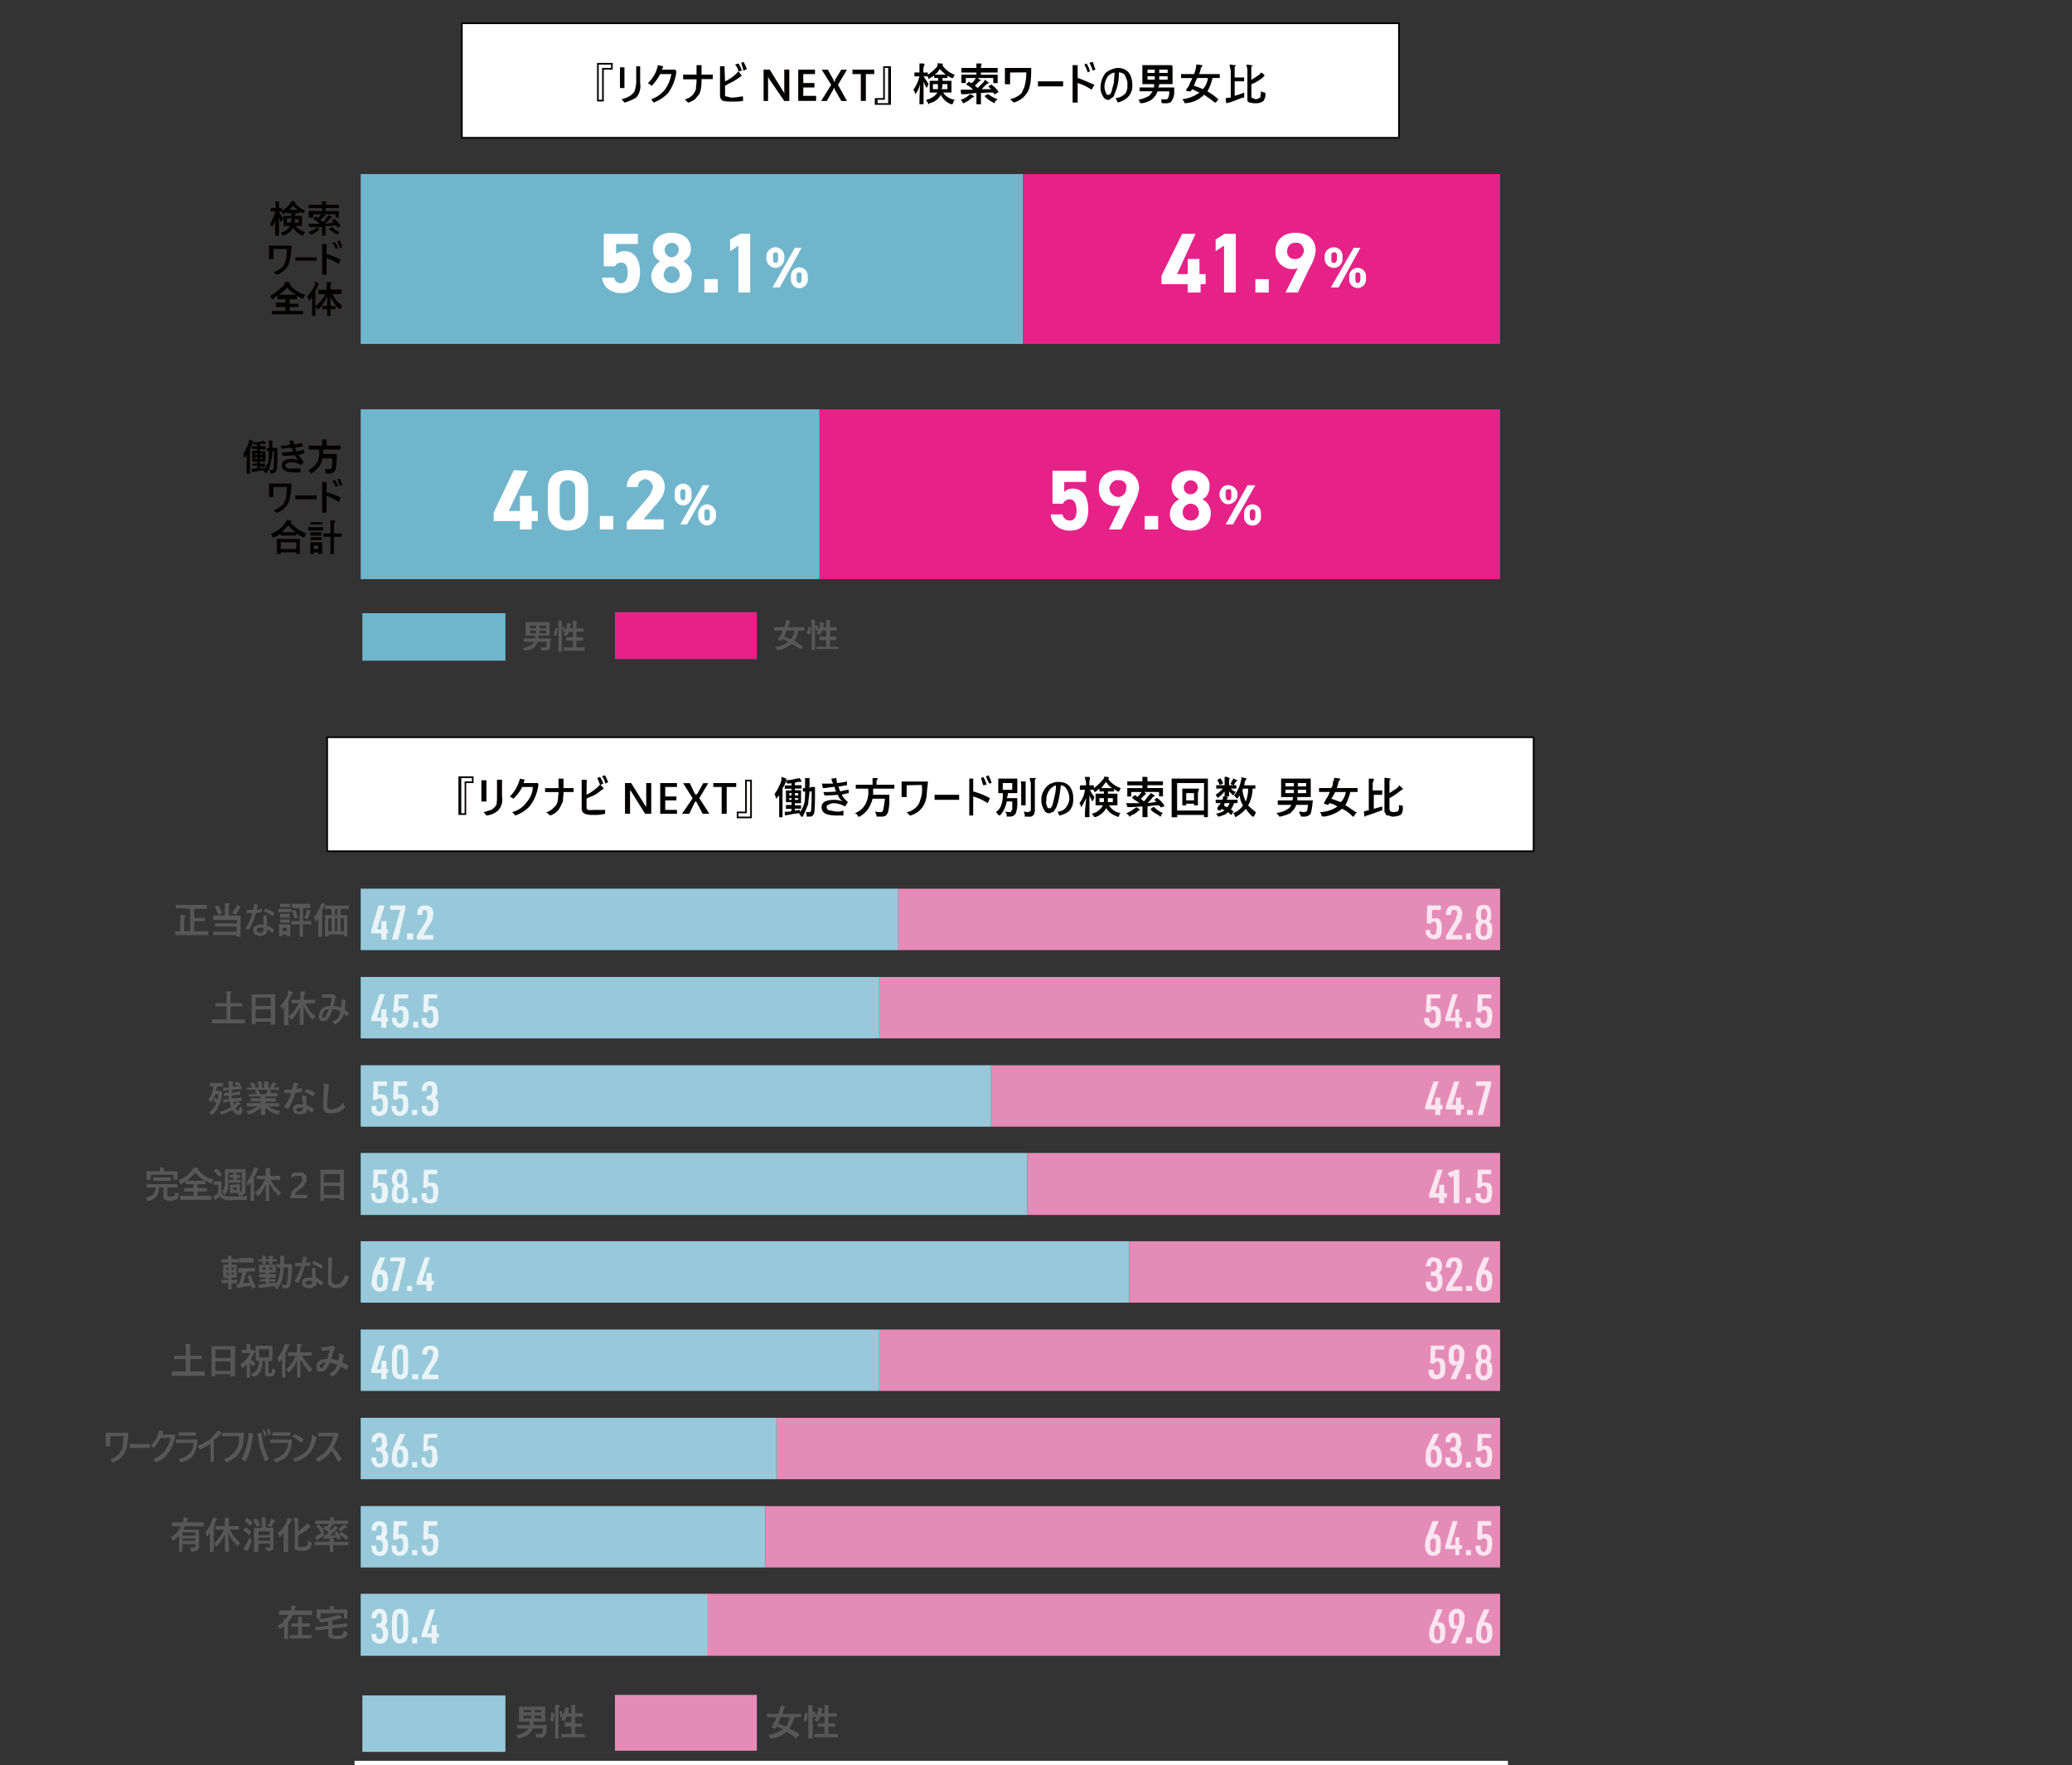
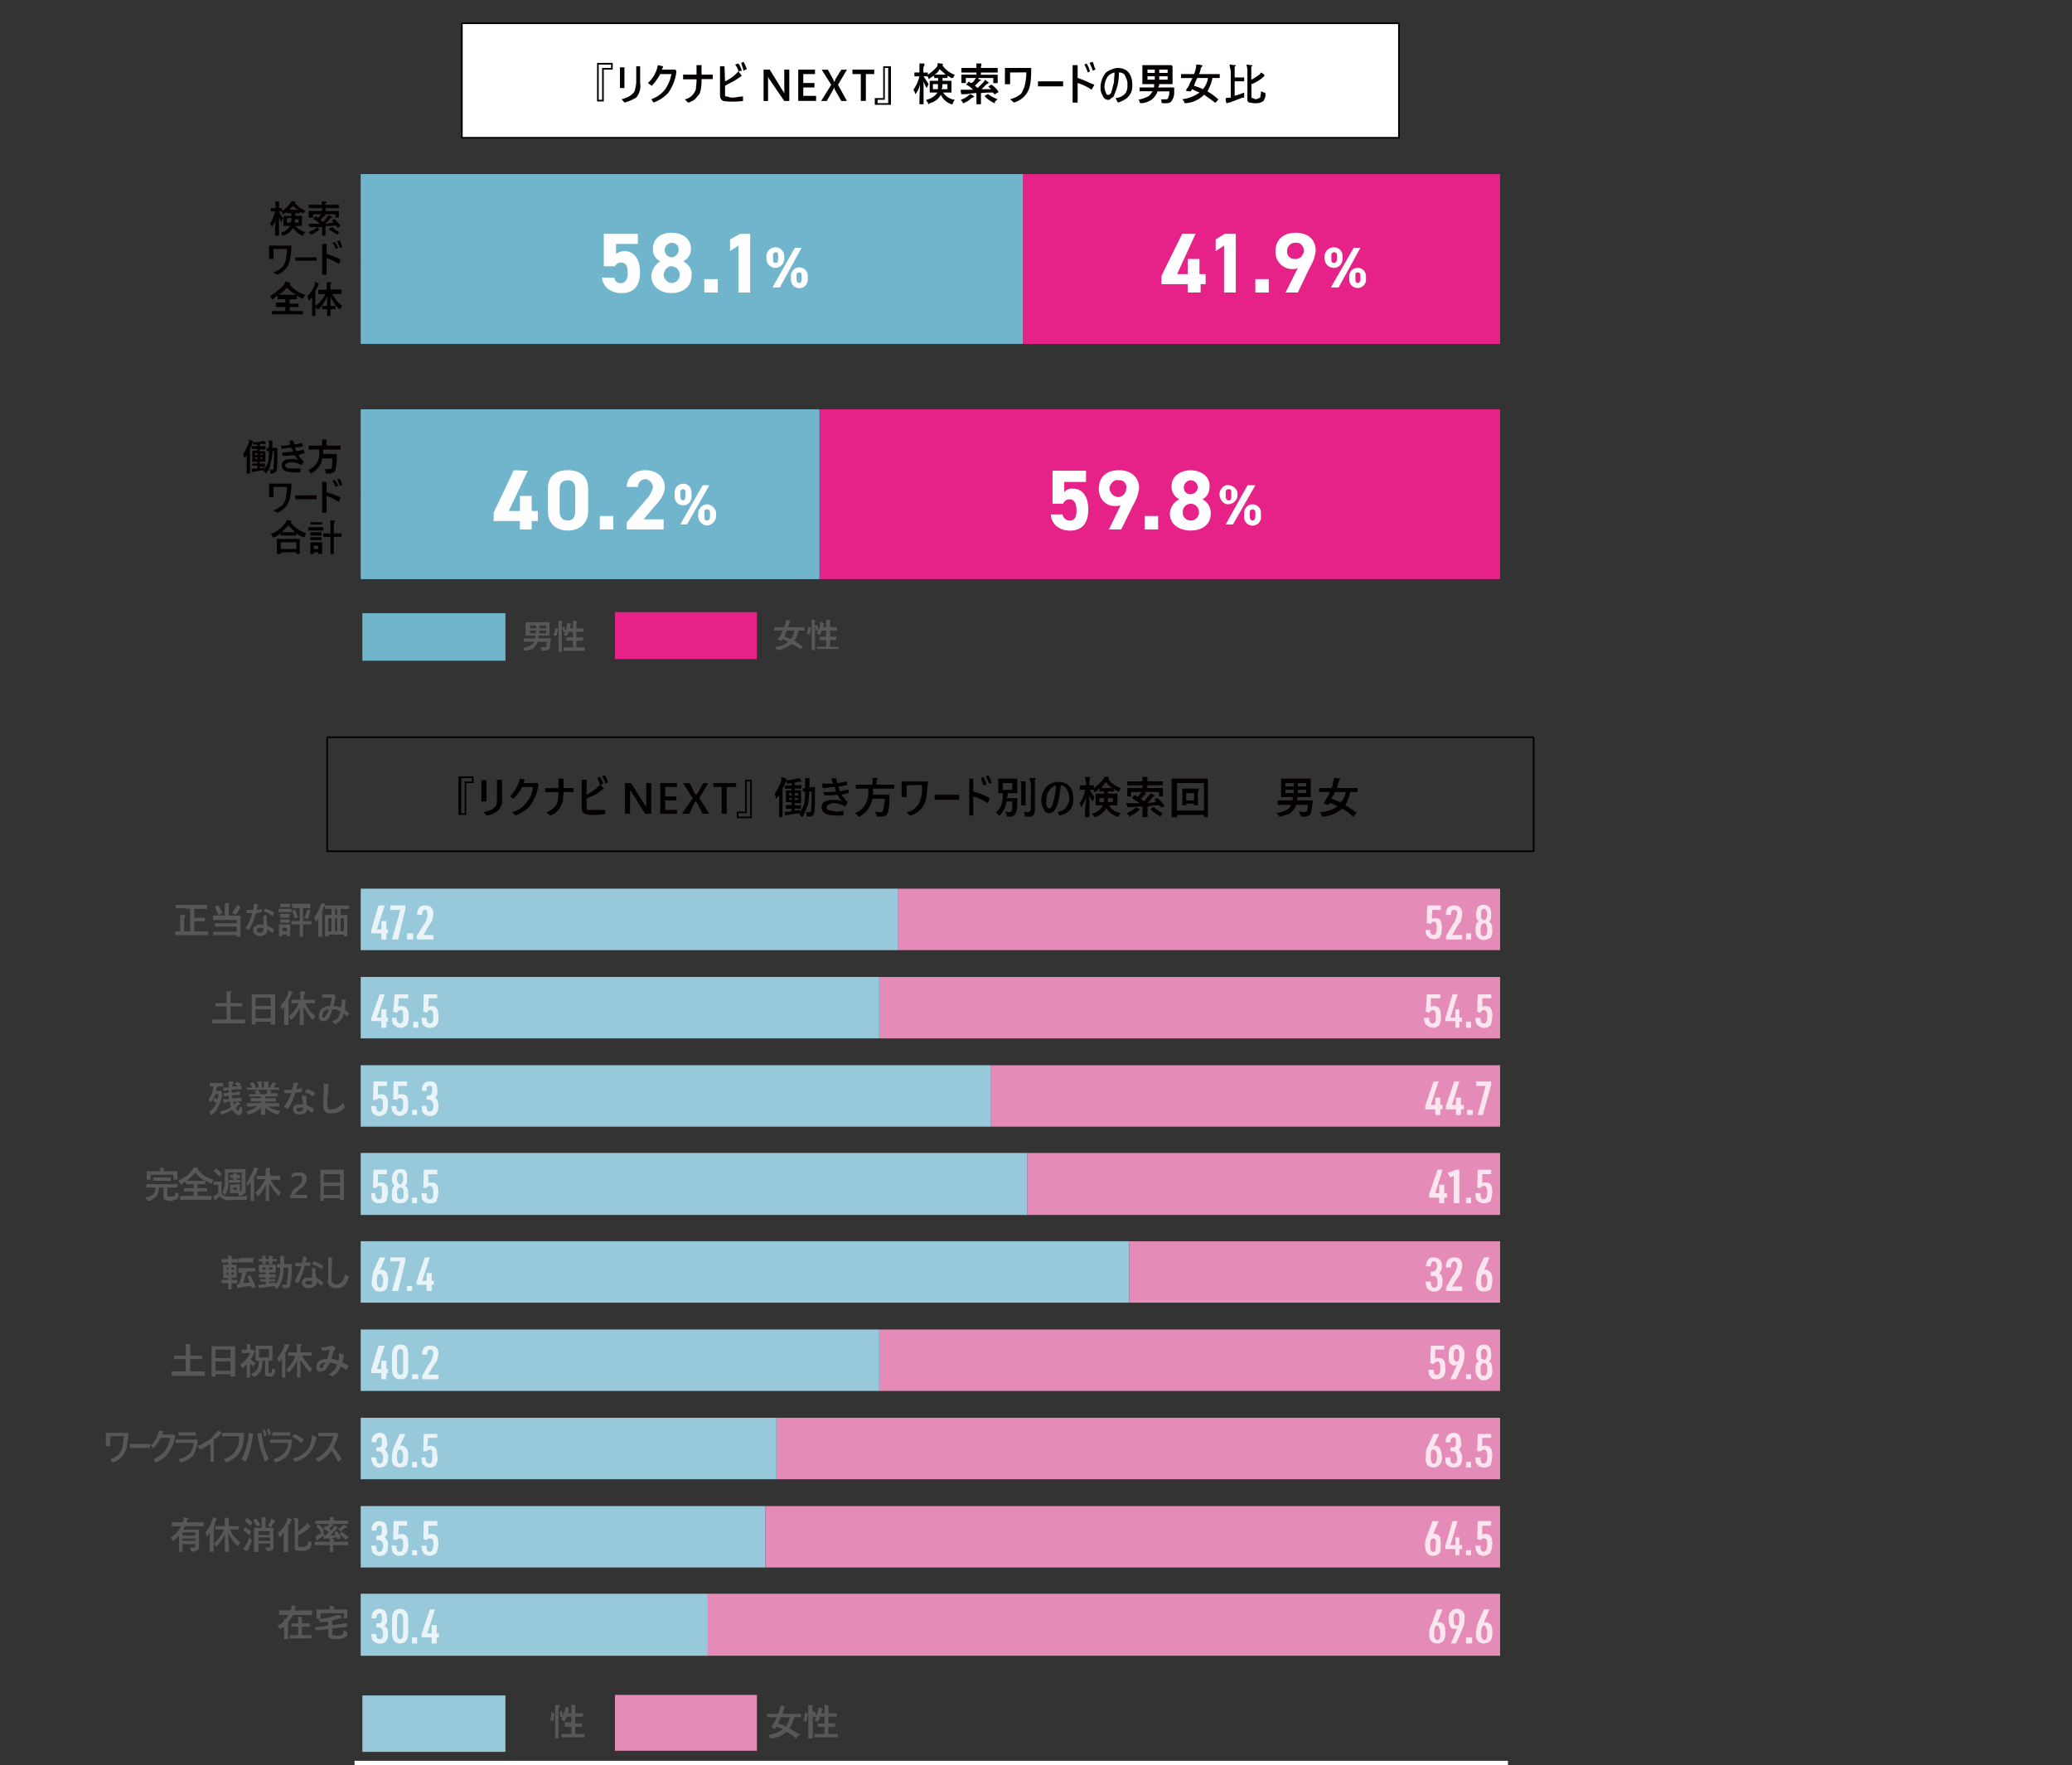
<svg xmlns="http://www.w3.org/2000/svg" id="レイヤー_1" data-name="レイヤー 1" width="800" height="681.66" viewBox="0 0 800 681.66">
  <rect x="0" y="0" width="800" height="681.66" fill="#333333" stroke="none" />
  <defs>
    <style>
      .cls-1, .cls-2, .cls-5, .cls-8 {
        fill: none;
      }

      .cls-2 {
        clip-rule: evenodd;
      }

      .cls-3 {
        clip-path: url(#clip-path);
      }

      .cls-4 {
        fill: #fff;
      }

      .cls-5, .cls-8 {
        stroke: #040000;
        stroke-miterlimit: 1;
      }

      .cls-5 {
        stroke-width: 0.65px;
      }

      .cls-6 {
        clip-path: url(#clip-path-2);
      }

      .cls-7 {
        fill: #040000;
      }

      .cls-8 {
        stroke-width: 1.29px;
      }

      .cls-9 {
        fill: #e62288;
      }

      .cls-10, .cls-12, .cls-13, .cls-9 {
        fill-rule: evenodd;
      }

      .cls-10 {
        fill: #71b5cd;
      }

      .cls-11 {
        fill: #585757;
      }

      .cls-12 {
        fill: #e58bb7;
      }

      .cls-13 {
        fill: #97c9da;
      }

      .cls-14 {
        clip-path: url(#clip-path-15);
      }

      .cls-15 {
        fill: #fbe6f0;
      }

      .cls-16 {
        fill: #eaf4f8;
      }

      .cls-17 {
        clip-path: url(#clip-path-35);
      }
    </style>
    <clipPath id="clip-path">
      <rect class="cls-1" x="-175.75" y="-372.71" width="1070.38" height="1513.76" />
    </clipPath>
    <clipPath id="clip-path-2">
      <rect class="cls-1" x="-78.66" y="5.74" width="876.2" height="673.6" />
    </clipPath>
    <clipPath id="clip-path-15">
      <polygon class="cls-2" points="551.14 349.65 550.93 352.68 550.93 356.56 551.36 356.56 552.65 356.77 552.65 356.34 552.87 356.13 553.3 355.91 553.95 355.91 554.38 356.13 554.38 356.56 554.6 356.56 554.6 357.42 554.81 357.42 554.6 359.58 554.38 360.44 554.16 360.87 552.87 361.09 552.87 360.87 552.44 360.44 552.22 360.44 552.22 359.15 550.5 359.15 550.5 360.66 550.71 360.66 550.71 361.09 550.93 361.09 550.93 361.52 551.14 361.52 551.79 362.17 552.22 362.38 553.09 362.6 554.38 362.82 554.38 362.6 555.24 362.38 555.46 362.17 555.89 362.17 555.89 361.74 556.11 361.52 556.32 361.09 556.54 360.44 556.75 357.21 556.54 357.21 556.54 356.13 556.32 356.13 556.32 355.7 556.11 355.7 556.11 355.26 555.89 355.05 555.03 354.62 553.3 354.62 552.87 354.83 552.87 353.11 553.09 351.38 556.32 351.38 556.32 349.65 551.14 349.65" />
    </clipPath>
    <clipPath id="clip-path-35">
      <rect class="cls-1" x="136.89" y="679.98" width="445.33" height="295.37" />
    </clipPath>
  </defs>
  <title>20200305_04</title>
  <g class="cls-3">
    <rect class="cls-4" x="178.31" y="8.97" width="361.83" height="44.23" />
    <rect class="cls-5" x="178.31" y="8.97" width="361.83" height="44.23" />
    <g class="cls-6">
      <path class="cls-7" d="M235.92,24.94h-4.75V38.53h1.3V26.23h3.45Zm.65-.65v2.59h-3.45v12.3h-2.59V24.29Z" />
      <path class="cls-7" d="M240,38.32a11.58,11.58,0,0,0,3.24-1.3A6.58,6.58,0,0,0,245,35.29a20.73,20.73,0,0,0,.65-3.23V25.59h1.51v6.47a6.87,6.87,0,0,1-1.51,5.61,17,17,0,0,1-4.53,1.94ZM241.1,26v8h-1.73V26Z" />
      <path class="cls-7" d="M254.91,28.61a22,22,0,0,1-3.24,4.53l-1.51-1.08A12.34,12.34,0,0,0,254,25.15l2,.44c0,.64-.44,1.07-.44,1.29h5.18l.43.65a17.59,17.59,0,0,1-3.23,8.41,14.86,14.86,0,0,1-5.61,3.67l-.87-1.29a11.55,11.55,0,0,0,5.4-3.89,15.13,15.13,0,0,0,2.37-5.82Z" />
      <path class="cls-7" d="M270.87,28.82h4.32v1.73h-4.32a19,19,0,0,1-.21,3.45,9.41,9.41,0,0,1-.65,2.37c-.65.65-1.08,1.3-1.73,2a9.8,9.8,0,0,1-2.59,1.29l-1.29-1.29a5.49,5.49,0,0,0,3.88-3,3.14,3.14,0,0,0,.44-1.94,12.59,12.59,0,0,0,.21-2.8h-5.18V28.82h5.18V25.15h1.94Z" />
      <path class="cls-7" d="M286.19,24.29l.87-.43a17,17,0,0,1,1.29,2.8l-1.29.65C286.84,26.23,286.41,25.15,286.19,24.29Zm-6.25,7.12a14.9,14.9,0,0,0,5.17-3.88,5.77,5.77,0,0,0-1.29-2.59l1.29-.43a8.48,8.48,0,0,1,1.3,2.8l-1.3.22,1.3,1.72c-.87.65-2.16,1.51-3.24,2.16-1.29.65-2.16,1.08-3.23,1.73v3.23c0,.65,0,.87.43.87.64,0,1.29.43,1.94.43H283c1.29,0,2.58-.43,3.88-.43V39a28.43,28.43,0,0,1-4.32.22,15,15,0,0,1-3.23-.22A2.07,2.07,0,0,1,278,37V25.59h1.73Z" />
      <path class="cls-7" d="M304.75,39h-1.94l-6.05-8.84a2.19,2.19,0,0,0-.21-.65V39h-1.73V26.88h2.38l5.17,8.41a2.78,2.78,0,0,1,.65,1.08,5.45,5.45,0,0,1-.21-1.72V26.88h1.94Z" />
      <polygon class="cls-7" points="315.1 38.96 308.2 38.96 308.2 26.88 314.67 26.88 314.67 28.61 310.14 28.61 310.14 32.06 314.46 32.06 314.46 33.78 310.14 33.78 310.14 37.02 315.1 37.02 315.1 38.96" />
      <path class="cls-7" d="M327,39h-2.16l-2.59-4.53V34a.42.42,0,0,0-.43.43L319.2,39h-2.15l3.88-6.25-3.67-5.83h2.37l2.16,3.88c0,.44.43.65.43,1.08,0-.43.22-.64.22-1.08l2.37-3.88H327l-3.45,5.83Z" />
      <polygon class="cls-7" points="337.54 28.61 334.31 28.61 334.31 38.96 332.36 38.96 332.36 28.61 329.13 28.61 329.13 26.88 337.54 26.88 337.54 28.61" />
      <path class="cls-7" d="M338.84,39.83h4.1V26.23h-1.3v12.3h-2.8Zm-1.08.64V37.88H341V25.59h3V40.47Z" />
      <path class="cls-7" d="M365.81,34.43V32.49h-1.94c0,.86,0,1.51-.44,1.94Zm-5-5.61h4.32c-.65-.65-1.73-1.51-2.37-2.16A4.45,4.45,0,0,1,360.84,28.82Zm1.3,3.67H360.2v1.94h1.94Zm-7.55-3h-1.51v-1.3c0-.21,0-.21.21-.21H355V24.51h1.51a.42.42,0,0,1,.43.43v.21a2.93,2.93,0,0,0-.43,1.73V28h1.73v.86a17.3,17.3,0,0,0,3.66-3.23c0-.44.22-1.08.22-1.3a5.27,5.27,0,0,0,1.73.22c.21,0,.21.43.21.43l-.21.21h0a9.8,9.8,0,0,0,4.74,3.67A2.71,2.71,0,0,1,368,29.9c0,.22,0,.22-.21.22h-.43c-.65-.22-.87-.65-1.51-.87v.87h-1.94V31.2h3.45v4.53h-3.24a6.36,6.36,0,0,0,4.53,2.8c-.21.43-.65.65-.65,1.3-.21,0-.21.43-.21.43h-.43a6.9,6.9,0,0,1-4.1-3.67,6.37,6.37,0,0,1-4.32,3.24l-.43.43c-.21,0-.21-.43-.21-.65-.44-.43-.65-.65-.65-1.08a6.88,6.88,0,0,0,4.31-2.8h-3V31.2h3.24V30.12h-1.51v-.87a9.18,9.18,0,0,0-1.51.87c-.22,0-.22.43-.65.43a1.1,1.1,0,0,0-.21-.65.42.42,0,0,0-.44-.43h-1.29c.65,1.08,1.29,1.94,1.94,3-.21.22-.21.65-.65,1.29V34l-.21-.22a12.26,12.26,0,0,1-1.08-2.37v8.85H355V39c0-2.37.21-4.53.21-6.47a8.31,8.31,0,0,1-1.51,3.45l-.43.43v-.43a2.39,2.39,0,0,0-.64-1.29A14.35,14.35,0,0,0,355,29.47Z" />
      <path class="cls-7" d="M385.23,38.32c-.44.21-.65.64-1.08.86,0,.43,0,.65-.22.65l-.43-.22a11.35,11.35,0,0,1-3.24-2.37l-.21-.22h.21l1.08-.65h.22A12,12,0,0,0,385.23,38.32Zm-2.38-5.61a9.78,9.78,0,0,1,2.59,2.58v.44h-.21l-1.08.64v.22l-.22-.22s-.43-.43-.43-.64a41.11,41.11,0,0,0-4.75.21v4.32H377V35.94c-1.51,0-3.24.43-4.53.43h-1.3a4.84,4.84,0,0,1-.21-1.72h4.74a8.11,8.11,0,0,0-2.59-1.94v-.22h0l.65-.65.43-.43.22.43.64.22a2.53,2.53,0,0,0,1.3-1.3c0-.21.43-.21.43-.64h-3.88v1.94H371.2V28.82H377V28H371.2V26.23H377V24.51h1.72c.22,0,.22.43.22.43v.21a2.34,2.34,0,0,0-.22,1.08h6.48V28h-6.48v.86h6.48v3.24H383.5V30.12h-5.83c0,.43.44.43.65.64h.43c0,.44,0,.44-.43.44l-.21.21-1.73,1.73a4.66,4.66,0,0,1,1.08.86l2.16-2.16a2.73,2.73,0,0,0,.64-1.08c.43.44,1.08.65,1.3,1.08H382c0,.22,0,.22-.43.22a.81.81,0,0,1-.65.43L379,34.43h3.67L382.2,34l-.64-.65h0l.43-.21.65-.43Zm-8.41,3.66c.64.22,1.08.22,1.29.65l.43.22-.43.43c-.21,0-.21,0-.65.21a7.67,7.67,0,0,1-2.58,1.73c-.22.22-.22.22-.65.22a.22.22,0,0,0-.22-.22c0-.43-.43-.65-.64-1.08a8.76,8.76,0,0,0,2.8-1.51C374.22,36.59,374.44,36.59,374.44,36.37Z" />
      <path class="cls-7" d="M390,28v4.53H388V26.23h10.14a41,41,0,0,1-.21,5.18,15.53,15.53,0,0,1-.65,3,8.72,8.72,0,0,1-5.83,5.18L390,38.32a10.37,10.37,0,0,0,4.1-2c.65-.64.86-1.72,1.3-2.37a20.67,20.67,0,0,0,.86-6Z" />
    </g>
    <rect class="cls-7" x="400.76" y="31.41" width="9.71" height="1.94" />
    <g class="cls-6">
      <path class="cls-7" d="M420.61,24.29l1.29-.43c.44,1.08.65,2.16,1.08,3l-1.08.43A12.5,12.5,0,0,0,420.61,24.29Zm-1.94.65.86-.43a11.53,11.53,0,0,1,1.3,3L420,28A17.8,17.8,0,0,0,418.67,24.94Zm-2.59,5.18c2.16.64,4.1,1.72,6.47,2.59l-1.08,1.94a20.43,20.43,0,0,0-5.39-2.59v7.55h-1.94V25.15h1.94Z" />
      <path class="cls-7" d="M430.32,28a4.61,4.61,0,0,0-2.59,1.51,7.3,7.3,0,0,0-1.29,4.31,6.45,6.45,0,0,0,.64,2.16.69.69,0,0,0,.65.65c.43,0,.65,0,.65-.22.43,0,.43-.43.64-.64.44-1.3.65-2.59,1.08-3.89C430.1,30.55,430.32,29.25,430.32,28ZM432,28a19.05,19.05,0,0,1-1.72,8.41,1.84,1.84,0,0,1-1.3,1.51,1.28,1.28,0,0,1-1.29.65A2.31,2.31,0,0,1,425.79,37a5.61,5.61,0,0,1-.87-3.24,9.3,9.3,0,0,1,1.95-5.61A7.2,7.2,0,0,1,429,26.88a9.6,9.6,0,0,1,2.38-.65c3.88,0,5.82,2.38,5.82,6.91,0,3.23-1.94,5.39-5.61,6.47l-.86-1.73a5.61,5.61,0,0,0,3.88-1.94,5.13,5.13,0,0,0,.65-3.23c.22-1.3-.43-2.59-1.08-3.89A2.74,2.74,0,0,0,432,28Z" />
      <path class="cls-7" d="M450.82,30.76V29.47h-3.24v1.29Zm0-3.88h-3.24v1.29h3.24Zm-7.77,3.88h2.8V29.47h-2.8Zm0-2.59h2.8V26.88h-2.8Zm8.41,7.12h-4.53a7,7,0,0,1-2.37,3.24,8.26,8.26,0,0,1-3.45,1.3h-.65l-.43-.22c0-.43-.22-1.08-.65-1.08a13.62,13.62,0,0,0,3.88-1.29c.65-.22,1.3-1.3,1.73-2h-5V33.78h5.61V32.49h-4.53V25.15h11.22l.43.44h0v6.9h-5.18v.65c-.43.21,0,.21-.43.64h6.25v1.95A5.25,5.25,0,0,1,452.33,39c-.22.65-1.3.87-1.95.87h-1.51c-.43-.22-.43-.22-.43-.65a1.3,1.3,0,0,0-.21-.86h1.94c.65,0,.86-.44.86-.65A4.68,4.68,0,0,0,451.46,35.29Z" />
      <path class="cls-7" d="M461,33.14a22.36,22.36,0,0,1,3.45,1.29,7.93,7.93,0,0,0,1.94-4.31h-4.1A17.46,17.46,0,0,0,461,33.14Zm-4.53,5.18a14.15,14.15,0,0,0,6.68-2.59,16.71,16.71,0,0,1-2.8-1.3l-.65.86h-.43l-1.29-.21v-.43c.43-.65.64-.87,1.07-1.51.22-1.08.87-1.73,1.3-3H456V28.61h5a7.07,7.07,0,0,0,.64-1.95,5.92,5.92,0,0,0,.22-1.72,6.12,6.12,0,0,1,1.94.21c.43,0,.43,0,.43.44l-.43.43a.93.93,0,0,0-.21.64,7.1,7.1,0,0,1-.65,1.95h8v1.51h-2.8a18.15,18.15,0,0,1-1.95,5.17,21.7,21.7,0,0,1,4.1,3h.44l-.44.21-.86,1.08h-.43c-1.29-1.08-2.59-1.94-4.1-3a10.91,10.91,0,0,1-6.9,3.24h-.65a1.64,1.64,0,0,0-.22-.65C457.07,39,456.64,38.53,456.43,38.32Z" />
      <path class="cls-7" d="M486.85,28a6.54,6.54,0,0,1,1.29.86v.65c-.21,0-.65.43-.86.65a15.75,15.75,0,0,1-4.1,2.37V37c0,.65,0,.86.43.86s.65.44,1.3.44,1.07-.44,1.72-.65V37a5.27,5.27,0,0,0,.22-1.73c.43,0,.64.44,1.29.44l.43.21h0v.43a3.24,3.24,0,0,1-.43,2,1.15,1.15,0,0,1-.65.86,4.58,4.58,0,0,1-2.58.65,5.91,5.91,0,0,1-2-.22,1.18,1.18,0,0,1-1.07-.43l-.22-.22V28a7.36,7.36,0,0,0-.43-3,6.12,6.12,0,0,1,1.94.21h.43c0,.44,0,.44-.43.44v5.17a33.71,33.71,0,0,0,3-1.94C486.63,28.61,486.63,28.17,486.85,28Zm-6.48,7.77v1.94h-.64c-1.73.65-3.24,1.29-5.18,1.94h-.65v.22c-.43,0-.43,0-.43-.22a5.27,5.27,0,0,1-.22-1.73,8,8,0,0,1,1.3-.21h.65V27.53c0-.65-.43-1.51-.43-2.59.64,0,1.29.21,1.94.21h.43c0,.44,0,.44-.43.44V29.9h3.23c.43,0,.43,0,.43.22v1.29h-3.66V37A25.38,25.38,0,0,0,480.37,35.73Z" />
    </g>
-     <rect class="cls-4" x="126.31" y="284.71" width="465.82" height="44.01" />
    <rect class="cls-5" x="126.31" y="284.71" width="465.82" height="44.01" />
    <g class="cls-6">
      <path class="cls-7" d="M182.2,300.46h-4.1v13.59h1.29V301.76h2.81Zm.64-.65v2.59H180v12.3h-3V299.81Z" />
      <path class="cls-7" d="M186.73,313.62c1.08-.21,1.94-.64,3-.86a8.25,8.25,0,0,0,1.94-1.94,18.37,18.37,0,0,0,.22-3.24v-6.47h1.94v6.47a6.25,6.25,0,0,1-1.51,5.4,7.78,7.78,0,0,1-4.53,1.94Zm1.08-12.3v8.2h-1.95v-8.2Z" />
      <path class="cls-7" d="M201.61,303.91a13.94,13.94,0,0,1-3.45,4.53l-1.29-.86a14.75,14.75,0,0,0,3.88-6.9l1.94.43a1.82,1.82,0,0,0-.43,1.29h5.4l.21.65a16.68,16.68,0,0,1-3.45,8.42,14.46,14.46,0,0,1-5.39,3.45l-1.3-1.3a9.53,9.53,0,0,0,5.61-3.88,8.89,8.89,0,0,0,2.37-5.83Z" />
      <path class="cls-7" d="M217.58,304.35h3.88v1.51h-3.88c0,1.29-.22,2.37-.22,3.66-.43.65-.64,1.51-1.07,2.16a6,6,0,0,1-1.51,1.94,6.55,6.55,0,0,1-2.38,1.3l-1.51-1.3c1.51-.21,2.81-1.51,3.89-2.8a7.12,7.12,0,0,0,.64-1.94c0-1.08.22-1.95.22-3h-5.18v-1.51h5.18v-3.67h1.94Z" />
      <path class="cls-7" d="M232.47,299.81l1.08-.43c.64,1.08.86,1.94,1.29,2.59l-1.08.65A8.11,8.11,0,0,0,232.47,299.81Zm-6,7.12a19.1,19.1,0,0,0,5.18-3.88,16.63,16.63,0,0,0-1.08-2.59l1.08-.43a10,10,0,0,1,1.29,2.59l-1.08.43,1.3,1.51c-1.3.65-2.16,1.73-3.46,2.37-1.08.65-2.37.87-3.23,1.51v3.24c0,.65.21,1.08.64,1.08a5.8,5.8,0,0,0,2,0h4.53v1.51a17,17,0,0,1-4.53.43,7.9,7.9,0,0,1-3.24-.43,2.06,2.06,0,0,1-1.29-2.16v-11h1.94Z" />
      <path class="cls-7" d="M251.45,314.27h-2.37l-5.39-8.63c-.43-.43-.43-.43-.43-.65v9.28h-1.95V302.4h2.38l5.39,8.63s.43.44.43.65V302.4h1.94Z" />
      <polygon class="cls-7" points="261.38 314.27 254.91 314.27 254.91 302.4 261.38 302.4 261.38 303.91 256.85 303.91 256.85 307.58 261.16 307.58 261.16 309.09 256.85 309.09 256.85 312.76 261.38 312.76 261.38 314.27" />
      <path class="cls-7" d="M273.89,314.27H271.3l-2.37-4.53-.21-.22-.44.22-2.15,4.53h-2.81l4.1-6-3.67-5.83h2.59l1.94,4.1c.44,0,.44.43.44.65.21-.22.21-.65.64-.86l2.16-3.89h1.94L270,308.23Z" />
      <polygon class="cls-7" points="284.25 303.91 280.58 303.91 280.58 314.27 278.64 314.27 278.64 303.91 275.4 303.91 275.4 302.4 284.25 302.4 284.25 303.91" />
      <path class="cls-7" d="M285.11,315.35h4.53V301.76h-1.29v12.29h-3.24Zm-.64.65v-2.59h3.23v-12.3h2.59V316Z" />
      <path class="cls-7" d="M308.2,308.88v-.65h-1.3v.65Zm0-2.59h-1.3v.86h1.3Zm-3.45,2.59h.86v-.65h-.86Zm0-1.73h.86v-.86h-.86Zm8.41-3.24h1.51v.44h0v1.51c0,2.58,0,5.17-.21,7.55a2.53,2.53,0,0,1-.65,1.51c-.43.43-.65.43-1.3.43h-1.07v-.65c0-.43-.22-.65-.22-1.08h1.51a.85.85,0,0,0,.43-.86c.22-2.37.22-5,.22-7.12h-.87c0,1.51-.43,3.24-.43,4.75a49.26,49.26,0,0,1-2.15,5h-.65c0-.43-.43-.65-.65-1.08l.22-.22h-.65a24.75,24.75,0,0,0-3.88.65h-.65l-.22.22-.43-.22v-1.29h1.3c.64,0,1.07,0,1.29-.43v-.65h-2.16v-1.51h2.16v-1.08h-2.16v-4.53h2.16v-.65H303v-1.29h2.59v-.87l-1.29.22h0l-.22-.22h-.43a1.93,1.93,0,0,0-.22-1.08v.44a9.65,9.65,0,0,1-1.29,2.59v11.21h-1.3v-8.41l-1.08,1.08a.21.21,0,0,1-.21.21v-.21c0-.65-.43-1.3-.43-1.73a19.33,19.33,0,0,0,2.59-5.18V300c1.08.43,1.29.43,1.72.65h.22c0,.43,0,.43-.22.43v.21a13.54,13.54,0,0,0,4.1-.64,1.92,1.92,0,0,0,1.08-.22c.22.22.65.65.65.86l.21.44-.21.21h-.65a2.93,2.93,0,0,0-1.73.43v.87h2.59v1.08c0,.21,0,.21-.21.21H306.9v.65h2.38v5H306.9V311h2.38v1.3H306.9V313c.65,0,1.3-.22,2-.22v.86a11,11,0,0,0,1.72-3.88,24.35,24.35,0,0,0,.22-4.1h-.86v-1.29h.86v-3.89h1.72v.65h0v3.24Z" />
      <path class="cls-7" d="M325,306.93a9.66,9.66,0,0,0,2.37,2.81l-1.08,1.73a9.12,9.12,0,0,0-4.1-1.3,3.88,3.88,0,0,0-2.37.65c-.22,0-.65.21-.65.86a1.37,1.37,0,0,0,1.08,1.3c.86,0,1.94.43,2.81.43a6,6,0,0,0,2.59-.43v1.94h-2.59c-3.89,0-5.83-.87-5.83-3.24,0-1.94,1.73-2.8,5-2.8a9.57,9.57,0,0,1,3.24.64,4.32,4.32,0,0,1-1.94-2.59,44.31,44.31,0,0,1-5.18.22l-.43-1.29a37.5,37.5,0,0,0,5-.22c-.43-.43-.43-.65-.65-1.73-1.72,0-3,.44-4.53.44l-.43-1.73h4.32a16.61,16.61,0,0,1-.65-1.94l1.94-.22c0,.65.22,1.3.22,1.94a24.92,24.92,0,0,0,3.88-.64v1.51c-.86,0-2.16.43-3.24.43a7,7,0,0,0,.65,1.94,14.63,14.63,0,0,1,3.24-.65v1.3A14.49,14.49,0,0,0,325,306.93Z" />
      <path class="cls-7" d="M332.58,304.56h-2.16v-1.51h6.48v-2.59h1.94v.22c0,.43-.43.64-.43,1.08v1.29h6.9v1.51h-8.2v2.37h6.26v1.3a20.27,20.27,0,0,1-.43,5.18,4.75,4.75,0,0,1-.87,1.51,3.2,3.2,0,0,1-1.94.43h-1.72v-.65a7.33,7.33,0,0,0-.65-1.29,10.84,10.84,0,0,0,2.37.21.9.9,0,0,0,.86-.86,27.83,27.83,0,0,0,.65-4.32H336.9a13.16,13.16,0,0,1-1.95,4.32,11.9,11.9,0,0,1-3,2.59h-.21c-.43,0-.43,0-.65-.43,0-.22-.43-.65-1.08-.87a7.57,7.57,0,0,0,4.32-3.88,10.06,10.06,0,0,0,.86-5.61Z" />
      <path class="cls-7" d="M350.06,303.27v4.53h-1.95v-6h10.15c0,1.51-.44,3.23-.44,5.17a12.81,12.81,0,0,1-.64,2.81,8.31,8.31,0,0,1-5.83,5.18l-1.29-1.3a6.72,6.72,0,0,0,3.66-1.94,5.13,5.13,0,0,0,1.51-2.59,11.41,11.41,0,0,0,.65-6Z" />
    </g>
    <rect class="cls-7" x="360.84" y="306.93" width="9.49" height="1.94" />
    <g class="cls-6">
      <path class="cls-7" d="M380.69,299.81l.87-.43a9.15,9.15,0,0,1,1.29,3l-.86.22A16.43,16.43,0,0,1,380.69,299.81Zm-1.94.65.87-.43a9.37,9.37,0,0,1,1.29,3l-1.29.22C379.4,302.4,379,301.32,378.75,300.46Zm-3,5.18a28.86,28.86,0,0,1,6.47,2.59l-.86,1.94a19,19,0,0,0-5.61-2.59v7.34h-1.51V300.68h1.51Z" />
      <path class="cls-7" d="M395.37,313.41a12.21,12.21,0,0,0,1.51.21.93.93,0,0,0,.64-.21L398,313V302.62c0-.65-.44-1.51-.44-2.16h2s.43,0,.43.22l-.43.43V313a3.52,3.52,0,0,1-.65,1.94c-.22,0-.65.43-.86.43h-2.38v-.65C395.58,314.27,395.37,313.62,395.37,313.41Zm-1.3-11.65H396V302h0V311h-1.72v-7.12A7.15,7.15,0,0,0,394.07,301.76Zm-6.9.64V305h3.66V302.4Zm.86,11a7.11,7.11,0,0,0,1.73.21c.21,0,.64,0,.64-.21a.81.81,0,0,1,.43-.65v-3.24h-2.15a10.57,10.57,0,0,1-2.59,5.4h-.22l-.43-.22c-.21-.43-.65-.65-.86-1.08a5.79,5.79,0,0,0,2.16-3.23,12.67,12.67,0,0,0,.43-4.1h-1.73v-5.61h7.34v5.61h-3.67a3.23,3.23,0,0,1-.43,1.94h4.1v1.51a12,12,0,0,1-.43,3.88,2.35,2.35,0,0,1-2.38,1.73h-1.29v-.65C388.68,314.27,388.46,314.05,388,313.41Z" />
      <path class="cls-7" d="M407.66,303.27a5.29,5.29,0,0,0-2.37,1.72,6.17,6.17,0,0,0-1.29,4.1,3.52,3.52,0,0,0,.43,2.59c0,.43.21.43.65.43h.64a3,3,0,0,1,.65-1.08c.22-1.29.65-2.59.86-3.88A12,12,0,0,0,407.66,303.27Zm1.95,0c-.44,3-.65,5.82-1.73,8.41a10.05,10.05,0,0,1-1.29,1.94c-.65,0-.87.43-1.51.43a2,2,0,0,1-1.95-1.29,7.38,7.38,0,0,1,.87-8.85,4.56,4.56,0,0,1,2.37-1.51A4.69,4.69,0,0,1,409,302c3.45,0,5.39,2.38,5.39,6.47,0,3.67-1.51,5.61-5.39,6.48l-.65-1.51a4.14,4.14,0,0,0,3.45-1.94,5.82,5.82,0,0,0,1.08-3.24,6.94,6.94,0,0,0-1.29-3.88A2.57,2.57,0,0,0,409.61,303.27Z" />
      <path class="cls-7" d="M429.67,309.74v-1.51h-1.94v1.51Zm-4.53-5.39h4.32a6.32,6.32,0,0,1-2.38-2.38C426.44,302.62,425.79,303.7,425.14,304.35Zm1.08,3.88h-1.73v1.51h1.73ZM418.88,305h-1.94V303.7a.42.42,0,0,1,.43-.43h1.95v-.87c0-.64-.44-1.72-.44-2.37h1.73c.22,0,.22.43.22.43v.22a4.63,4.63,0,0,0-.22,1.72v.87h1.73v1.08a17,17,0,0,0,3.45-3.24,2.51,2.51,0,0,0,.65-1.3,3.67,3.67,0,0,0,1.29.22.42.42,0,0,1,.43.43v.22h-.43a10.41,10.41,0,0,0,5,3.67c0,.21-.43.64-.43.86l-.22.43h-.64c-.43-.43-1.08-.65-1.3-1.08v1.08h-2.37v.86h3.67V311h-3.24a6.19,6.19,0,0,0,4.53,3,1.32,1.32,0,0,0-.65,1.3c-.43,0-.43.21-.43.21-.21,0-.21,0-.21-.21a7.3,7.3,0,0,1-4.32-3.24,7.28,7.28,0,0,1-4.1,3.45h-.43a.21.21,0,0,1-.21-.21,8.1,8.1,0,0,0-.87-1.08,6,6,0,0,0,4.32-3.24H423V306.5h3.24v-.86h-1.73v-1.08a7,7,0,0,0-1.29,1.08c-.22,0-.22.22-.65.22a.21.21,0,0,0-.21-.22c0-.43,0-.65-.44-.65h-1.07a12,12,0,0,0,1.72,2.81c-.21.43-.21,1.08-.65,1.29v.43l-.43-.43c-.21-.65-.64-1.29-.86-1.94v8.41h-1.73v-1.29c0-2.16.44-4.53.44-6-.44.86-1.08,2.16-1.73,3.24v.21c-.22,0-.22,0-.22-.21a2.5,2.5,0,0,0-.64-1.3A9.92,9.92,0,0,0,418.88,305Z" />
      <path class="cls-7" d="M449.09,314.05a.69.69,0,0,0-.65.65c-.21.22-.21.65-.64.65l-.22-.43a12.28,12.28,0,0,1-3.24-2.16v-.43h0l.87-.65h.43A9.74,9.74,0,0,0,449.09,314.05Zm-2.16-5.82a10.77,10.77,0,0,1,2.59,2.8h0v.44l-1.08.21-.21.43v-.43a1.59,1.59,0,0,1-.65-.65,16.58,16.58,0,0,0-4.53.44v4.09h-1.94v-4.09c-1.73,0-3.24.21-4.53.21h-1.3c0-.65-.43-.86-.43-1.51H440c-.87-.65-1.94-1.29-2.81-1.94v-.43h0l.87-.65h.43l.64.65a8.26,8.26,0,0,0,1.3-1.51c.22,0,.22-.43.22-.43h-3.89v1.72h-1.51v-3.23h5.83v-1.08h-5.83v-1.51h5.83V300h1.51a.42.42,0,0,1,.43.43v1.3h6v1.51h-6v1.08h6v3.23h-1.51v-1.72h-5.83l.65.43c.22,0,.22,0,.22.21h-.22c0,.43-.43.43-.43.65-.65.43-.86,1.08-1.51,1.29l1.29,1.08c.65-.64,1.3-1.72,1.95-2.37.21-.22.64-.65.64-.86.65.21.87.64,1.51.86h0c0,.43,0,.43-.21.43l-.43.22a11.82,11.82,0,0,1-2.16,2.37l3.45-.43-.22-.22a.42.42,0,0,0-.43-.43l-.21-.21h.21l.65-.65Zm-8.2,3.45a3,3,0,0,0,1.08.65l.22.43a.22.22,0,0,1-.22.22c-.43,0-.43.43-.65.43a6.38,6.38,0,0,1-2.58,1.51.43.43,0,0,1-.44.43c-.21,0-.21-.43-.21-.43-.43-.22-.65-.65-1.08-.87a10,10,0,0,0,3-1.72C438.09,312.11,438.52,312.11,438.73,311.68Z" />
      <path class="cls-7" d="M461,306.29h-3v2.8h3Zm1.51,0V311H461v-.64h-3V311h-1.51v-6.47h6.47Zm2.37-3.89H454.48V313h10.36Zm-10.36,13v.21h-2.15V300.68h14v14.88h-1.51v-.86H454.48Z" />
-       <path class="cls-7" d="M481.89,304.56h-1.95l-.21.65a12.46,12.46,0,0,0,1.29,4.31A13.28,13.28,0,0,0,481.89,304.56Zm-5.4,2.59a12.47,12.47,0,0,0,2.59-5.39,4.69,4.69,0,0,0,.22-1.73,3.68,3.68,0,0,0,1.72.43l.22.22c0,.43-.22.43-.22.43,0,.21-.43.65-.43.86a4.58,4.58,0,0,1-.22,1.3h4.32v1.29h-1.08a13.26,13.26,0,0,1-1.72,6.47,25.75,25.75,0,0,0,3,2.59c-.22.43-.22,1.08-.65,1.3,0,.43-.22.43-.22.43h-.43a16.18,16.18,0,0,1-2.59-3,12,12,0,0,1-3.67,3l-.21.21a.78.78,0,0,1-.43-.64,1.17,1.17,0,0,0-.65-.87,7.82,7.82,0,0,0,3.88-3,9.28,9.28,0,0,1-1.29-3.88c-.22.43-.65.65-.65,1.08h-.65C477.14,307.8,476.71,307.58,476.49,307.15Zm-1.29-4.53c.21-.22.21-.86.64-1.3a1,1,0,0,0,.22-.64c.43,0,1.08.43,1.29.43l.44.21-.44.44-.21.21a3,3,0,0,0-.65,1.08s0,.22-.43.22c0-.22,0-.22-.22-.22-.43,0-.64-.43-1.07-.43ZM472.61,311a1.51,1.51,0,0,0,1.29.65,4.53,4.53,0,0,0,.87-1.51h-1.95C472.82,310.39,472.61,310.82,472.61,311Zm-1.3-10.35a13,13,0,0,1,.87,1.72h0v.22l-.87.43h-.43a13.26,13.26,0,0,0-.86-1.73h0a.21.21,0,0,1,.21-.21l.65-.43Zm-1.94,13.59a8.34,8.34,0,0,0,3.45-1.29l-1.29-.65v.43l-.22.22h-.43l-.86-.22v-.65a2.78,2.78,0,0,1,.65-1.08c.21-.21.64-.64.64-.86h-1.72s-.22,0-.22-.43v-.86H472a3.75,3.75,0,0,0,.22-1.3,4.11,4.11,0,0,1,1.72.22h.22l-.22.43c0,.21,0,.21-.43.65h4.32v.86c0,.43,0,.43-.44.43h-.86c-.43.86-.65,1.51-1.29,2.59a1.18,1.18,0,0,1,.86.65h.43l-.43.21-.65,1.08h-.21l-1.08-1.08c-.87,1.08-2.16,1.3-3.45,1.73h-.44l-.21-.43A1,1,0,0,0,469.37,314.27Zm5.83-11h2.15v1.29H475.2a5.05,5.05,0,0,0,1.94,1.3c-.43.43-.65.64-.65,1.07l-.43.22-.22-.22-1.29-1.29v1.94h-1.73v-1.94a10.24,10.24,0,0,1-2.15,2.16l-.44.43-.21-.43c-.43-.22-.43-.65-.65-.87a13.67,13.67,0,0,0,2.81-2.37h-2.59v-1.29h3.23V300a2.34,2.34,0,0,1,1.73.43h.22v.22h0a1.9,1.9,0,0,0-.22,1.08v1.51Z" />
      <path class="cls-7" d="M504.32,306.29V305h-3.23v1.3Zm0-3.89h-3.23v1.3h3.23Zm-8,3.89h3.24V305h-3.24Zm0-2.59h3.24v-1.3h-3.24Zm8.63,7.12h-4.53c-.22,1.29-1.29,2.16-2.16,3.23a26.79,26.79,0,0,1-3.88,1.3H494s-.22,0-.22-.43c-.43-.22-.43-.65-1.08-.87,1.73-.43,3-.64,3.89-1.29a3.38,3.38,0,0,0,1.94-1.94h-4.75c-.43,0-.43,0-.43-.43v-1.3h5.61a3.14,3.14,0,0,0,.22-1.29h-4.54v-7.12h11.44v7.12h-5.18v1.29h6l-.21,1.73a19,19,0,0,1-.65,3.45,3.08,3.08,0,0,1-2.37,1.08h-1.3l-.21-.43v-.22c-.44-.43-.44-1.08-.65-1.29.65,0,1.29.21,1.94.21a1.55,1.55,0,0,0,1.3-.64C504.76,312.33,505,311.47,505,310.82Z" />
      <path class="cls-7" d="M514,308.44c1.51.44,2.81,1.08,3.67,1.3a6.65,6.65,0,0,0,1.94-3.88h-4.1C515.11,306.5,514.68,307.58,514,308.44Zm-4.53,5.18a12.54,12.54,0,0,0,6.91-2.15,7.69,7.69,0,0,0-3-1.3l-.65.65V311l-.22-.21-1.29-.43v-.22c.21-.65.65-1.08.86-1.73a7.33,7.33,0,0,0,1.3-2.58h-4.1v-1.51H514a3.91,3.91,0,0,0,.65-2.38,2.06,2.06,0,0,0,.43-1.51,5.82,5.82,0,0,1,1.94.22c.44,0,.44,0,.44.43,0,0,0,.21-.44.21,0,.44,0,.44-.21.65a20.1,20.1,0,0,1-.65,2.38h8v1.51h-2.8a21.43,21.43,0,0,1-1.94,5.17c1.29.65,2.59,1.73,4.1,2.59H524l-.43.43-.65.87-.22.43h-.43a13.33,13.33,0,0,0-4.1-3,13.38,13.38,0,0,1-6.9,3h-.43c-.22,0-.22,0-.65-.43A1.55,1.55,0,0,0,509.5,313.62Z" />
-       <path class="cls-7" d="M540.14,303.27a6.33,6.33,0,0,1,1.29,1.08l.22.21c0,.43-.22.43-.22.43a2.93,2.93,0,0,0-1.07.65,24.41,24.41,0,0,1-3.89,2.59v4.1a1.65,1.65,0,0,0,.43,1.08c.22,0,.87.21,1.3.21.65,0,.86-.21,1.51-.21,0-.43.43-.65.43-1.08v-1.51c.22.21.65.21,1.29.21l.22.44v.21h0a5.82,5.82,0,0,1-.22,1.94c0,.43-.43.65-.64,1.08a9,9,0,0,1-2.59.65,3.2,3.2,0,0,1-1.94-.43,1.9,1.9,0,0,1-1.08-.22l-.22-.43c0-.22-.43-.65-.43-.86v-13a5.85,5.85,0,0,1,1.94.22h.43c0,.43,0,.43-.43.64v5c1.08-.65,1.94-1.3,3-1.94C539.71,303.91,540.14,303.7,540.14,303.27Zm-6.47,8.2V313h-.43c-1.51.64-3.46,1.29-5.4,1.94h-.43l-.22.43a.42.42,0,0,1-.43-.43,12.21,12.21,0,0,0-.21-1.51,6.56,6.56,0,0,1,1.51-.43h.43v-12.3H530c.43,0,.43,0,.43.43v.21a2.93,2.93,0,0,0-.43,1.73v2.16h3.67v1.72h-3.24v5.4C531.29,312.11,532.59,311.68,533.67,311.47Z" />
      <line class="cls-8" x1="139.26" y1="190.86" x2="150.48" y2="190.86" />
      <line class="cls-8" x1="139.26" y1="100.02" x2="150.48" y2="100.02" />
    </g>
    <path class="cls-9" d="M316.4,158.06H579.19v65.59H316.4Zm78.53-90.83H579.19v65.59H394.93ZM237.43,236.38h54.8v18.13h-54.8Z" />
    <path class="cls-10" d="M139.26,158.06H316.4v65.59H139.26Zm0-90.83H394.93v65.59H139.26Zm.65,169.58h55.23v18.34H139.91Z" />
    <g class="cls-6">
      <path class="cls-11" d="M302.81,245.87c.86.22,1.51.65,2.58.87a5.46,5.46,0,0,0,1.3-3.24h-3A14.86,14.86,0,0,1,302.81,245.87Zm-3.67,3.89a7.76,7.76,0,0,0,5.18-1.94,20.65,20.65,0,0,0-2.16-1.08c0,.43-.43.43-.43.65h-.22l-1.08-.22h0v-.43c0-.22.43-.65.65-.87a12.26,12.26,0,0,0,1.08-2.37h-3.24v-1.29h3.89a3.67,3.67,0,0,1,.64-1.51v-1.3a3.63,3.63,0,0,0,1.51.22v.65l-.21.43c0,.64-.43.86-.65,1.51h6.47v1.29H308.2a8.18,8.18,0,0,1-1.51,3.89c.86.64,1.94,1.29,3.24,2.37h0l-.65.86h-.43a22,22,0,0,0-3.24-1.94,11.44,11.44,0,0,1-5.18,2.37h-.21a.42.42,0,0,1-.44-.43C299.57,250.41,299.57,250,299.14,249.76Z" />
      <path class="cls-11" d="M315.32,241.56h.43c0,.65.22,1.08.22,1.73a3.91,3.91,0,0,0,.64-2.38v-.64c.65,0,1.08,0,1.3.43h.43v.21a.42.42,0,0,0-.43.43v.87H319V239.4h1.29c.22,0,.22,0,.22.22v.43a2.42,2.42,0,0,0,0,1.29v.87h2.59v1.29H320.5v2.37h2.37v1.3H320.5v2.59h3.23v.86h-8.41v-.86H319v-2.59H316.4v-1.3H319V243.5h-1.73c-.21.43-.21,1.08-.65,1.3,0,.43,0,.43-.21.43h0a3,3,0,0,0-1.08-.65c0-.43.43-.65.65-1.08h-.87a6.73,6.73,0,0,0-.43-1.51v-.43h.65Zm-2.16-2.16h1.3c.21,0,.21,0,.21.22h0a4.74,4.74,0,0,0,0,1.72v9.71h-1.29v-9.71A5.88,5.88,0,0,0,313.16,239.4ZM312.08,242l.65.22h.43a14.83,14.83,0,0,1-.65,3h0l-.64-.43h-.43a14.92,14.92,0,0,0,.64-2.59Z" />
      <path class="cls-11" d="M210.89,244.58V243.5H208.3v1.08Zm0-3H208.3v1.08h2.59Zm-6.25,3H207V243.5h-2.37Zm0-1.94H207v-1.08h-2.37Zm6.47,5.18h-3.45a11.15,11.15,0,0,1-1.73,2.59,12.57,12.57,0,0,1-3,.86h-.22l-.43-.22a.57.57,0,0,0-.65-.64,16.22,16.22,0,0,0,3-1.08,3.92,3.92,0,0,0,1.72-1.51h-4.1v-1.3h4.32v-1.08h-3.67v-5.17h9.28v5.17h-4.32v1.08h4.53s.43,0,.43.22h0L212.4,248a11.69,11.69,0,0,1-.21,2.59,3.52,3.52,0,0,1-1.95.65h-.64c-.43,0-.43,0-.43-.22-.22,0-.22,0-.22-.43,0-.21,0-.21-.43-.65h1.72c.22,0,.65,0,.65-.21A5.88,5.88,0,0,0,211.11,247.82Z" />
      <path class="cls-11" d="M217.58,242H218a11.69,11.69,0,0,0,.22,1.51,3.49,3.49,0,0,0,.65-1.94v-.86c.64,0,1.07,0,1.29.21h.43v.43c-.43,0-.43.22-.43.22v1.08h1.08v-3c.65,0,.86,0,1.29.43h.22v.22a3.12,3.12,0,0,0-.22,1.29v1.08h2.81v1.29h-2.81v2.16h2.59v1.3h-2.59V250h3.24v1.3h-8.2V250h3.67v-2.58h-2.59v-1.3h2.59v-2.16h-1.73c0,.65-.21.87-.64,1.51h-.22c-.43,0-.65-.21-1.08-.21.43-.43.43-1.08.65-1.3l-.65.22h0v-.22a9.13,9.13,0,0,0-.65-1.72h.43Zm-1.94-2.37c.43,0,1.08,0,1.29.43h0V251.7h-1.29V239.62Zm-1.3,3h1.08c0,.86-.43,1.94-.43,2.8h-.86l-.43-.21h0a6.52,6.52,0,0,0,.64-2.59Z" />
      <path class="cls-7" d="M101.29,177.26v-.64h-.65v.64Zm0-2.15h-.65v.64h.65Zm-2.81,2.15h.86v-.64h-.86Zm0-1.51h.86v-.64h-.86Zm7.12-2.8h1.3l.21.43v1.29c0,2,0,4.32-.21,6.48a2.4,2.4,0,0,1-.65,1.29c-.43,0-.65.43-1.08.43h-.65c-.21,0-.21,0-.21-.43v-.21a1.18,1.18,0,0,0-.43-1.08c.43,0,.64.43,1.07.43.22,0,.22-.43.65-.43v-.65a57.47,57.47,0,0,0,.22-6.26h-.65a14,14,0,0,1-.65,4.32,7.26,7.26,0,0,1-1.51,3.88.42.42,0,0,1-.43.43l-.21-.43c0-.21-.44-.21-.65-.65l.21-.21h-.21a24.37,24.37,0,0,0-3.67.65h-.86v-1.3h2.15v-1.08H97.4V179h1.94v-.65H97.4V174h1.94v-.65H97.19V172.3h2.15v-.65H97.83a.87.87,0,0,0-.43-.86v.65c-.21.65-.64,1.29-.86,1.94v9.49H95.25v-7.12l-.65.87h-.43c0-.65-.22-.87-.22-1.3a29.58,29.58,0,0,0,2.16-4.53v-1.08a2.57,2.57,0,0,0,1.29.43l.43.22-.43.43h0a12,12,0,0,0,3.89-.43l.43-.22c.21.22.65.65.86.65V171c0,.43,0,.43-.21.43h-2v.86h2.16v1.08a.21.21,0,0,1-.21.22h-2v.64h2.16v4.1h-2.16V179h2v1.29h-2v.65l2-.43c0,.43-.44.43-.44.65v.43c.65-1.08,1.3-2.37,1.73-3.24,0-1.29.22-2.59.22-4.1H103V173h.87v-.86a5.91,5.91,0,0,0-.22-2h1.51v.22h0V173Z" />
      <path class="cls-7" d="M115.31,175.75a15.88,15.88,0,0,0,1.94,2.59l-.86,1.3a7.24,7.24,0,0,0-3.67-1.08,2.19,2.19,0,0,0-1.94.43.69.69,0,0,0-.65.65c0,.64.43.86,1.08,1.29H116v1.51H113.8c-3.24,0-5-.86-5-2.59,0-1.94,1.29-2.59,3.88-2.59a3.36,3.36,0,0,1,2.59.65,18.34,18.34,0,0,1-1.51-2.16,31.29,31.29,0,0,1-4.75.22v-1.3a14.76,14.76,0,0,0,4.32-.43,2.4,2.4,0,0,1-.65-1.29,12,12,0,0,0-3.88.43l-.43-1.29h.64a6.72,6.72,0,0,0,3-.44,12.84,12.84,0,0,0-.21-1.51h1.29c.22.22.22.87.65,1.51a13.08,13.08,0,0,0,2.81-.64l.43,1.29a7.36,7.36,0,0,1-3,.43,6.56,6.56,0,0,0,.43,1.51,12.86,12.86,0,0,0,2.8-.64l.43,1.51A6.23,6.23,0,0,0,115.31,175.75Z" />
      <path class="cls-7" d="M120.92,173.6h-1.73v-1.51h5.18v-2.38h1.73v2.38h5.39v1.51H124.8v1.72H130v1.3a14.7,14.7,0,0,1-.43,4.31c0,.65-.21.86-.65,1.51-.64,0-.86.43-1.51.43H126.1a.42.42,0,0,1-.43-.43v-.21a1.9,1.9,0,0,0-.22-1.08H127c.65,0,1.08-.22,1.08-.65a20.57,20.57,0,0,0,.22-3.45h-3.89a6,6,0,0,1-1.29,3.23c-.86.87-1.51,1.95-2.59,2.16-.22.43-.22.43-.65.43v-.43l-.86-.86a9.3,9.3,0,0,0,3.45-3,7.8,7.8,0,0,0,.65-5Z" />
      <path class="cls-7" d="M105.6,188.05v3.89h-1.72v-5.18h8.63a17.43,17.43,0,0,1-.44,4.53,7.45,7.45,0,0,1-.64,2.59,7.17,7.17,0,0,1-4.53,4.1l-1.3-.87a10,10,0,0,0,3.24-1.94c.65-.43.86-1.29,1.29-1.94a20.14,20.14,0,0,0,.65-5.18Z" />
    </g>
    <rect class="cls-7" x="114.02" y="191.29" width="8.2" height="1.51" />
    <g class="cls-6">
      <path class="cls-7" d="M130.2,185h1.08a15.63,15.63,0,0,1,.86,2.37l-.86.22C130.85,186.76,130.63,186.11,130.2,185Zm-1.94.65,1.08-.22a11.72,11.72,0,0,1,1.29,2.16l-1.08.43A6.48,6.48,0,0,0,128.26,185.68Zm-2.16,4.53a20,20,0,0,1,5.39,1.94l-.64,1.73a24.53,24.53,0,0,0-4.75-2.38V198h-1.73V186.11h1.73Z" />
      <path class="cls-7" d="M108.84,205.53H114a14.43,14.43,0,0,1-2.59-2.59A27.5,27.5,0,0,0,108.84,205.53Zm-.43,3.88V212h6v-2.59Zm-.22,4.53H106.9v-5.82h8.84v5.82h-1.29v-.64h-6v.64h-.22Zm10.14-8c-.43.22-.43.86-.65,1.29,0,.22,0,.22-.43.22H117a13.76,13.76,0,0,1-2.59-1.51v.86h-6V206a13.76,13.76,0,0,1-2.59,1.51h-.22s-.43,0-.43-.22c0-.43-.22-.64-.65-1.07a11.33,11.33,0,0,0,5.61-4.32c.43-.22.43-.65.65-1.29a2.14,2.14,0,0,0,1.29.43l.44.21v.43h-.44A13.72,13.72,0,0,0,118.33,206Z" />
      <path class="cls-7" d="M127.39,201h1.51c.44,0,.44,0,.44.21h0v.43c-.44.22-.44.87-.44,1.51V206h3v1.29h-3v6.69h-1.29v-6.69H124.8V206h2.81v-2.81A6.47,6.47,0,0,0,127.39,201Zm-4.53,9.71h-1.72V212h1.72Zm-1.72-3.24h3v1.08h-4.32v-1.08h1.3Zm0-1.94h3v1.29h-4.32v-1.29h1.3Zm0-3.89h3.23v.87h-4.53v-.87h1.3Zm3.23,12.09v.21h-1.51v-.64h-1.72v.64h-1.3v-4.53h4.53v4.32Zm-3.88-10.14h4.31v1.29H119v-1.29h1.51Z" />
      <path class="cls-7" d="M115.31,86V84.7H113.8V86Zm-3.88-5h3.67a6.13,6.13,0,0,1-1.95-1.51c-.64.64-1.08,1.29-1.72,1.94Zm1.08,3.23h-1.73V86h1.29a2.11,2.11,0,0,0,.44-1.3Zm-6.26-2.59h-1.73v-.86c0-.43,0-.43.43-.43h1.52v-.65c0-.65-.22-1.29-.22-1.94h1.29c.22,0,.22,0,.22.43h0v2.16h1.08v1.08a8.7,8.7,0,0,0,3.23-3,.86.86,0,0,0,.44-.87,3.12,3.12,0,0,0,1.29.22l.22.43h0l-.22.22a13.62,13.62,0,0,0,4.1,3l-.65.64v.65l-.21-.43c-.65-.22-1.08-.22-1.3-.65v.65H114v1.08h2.59v3.88H114a9.11,9.11,0,0,0,3.88,2.38c-.22.21-.65.64-.65.86,0,.43-.21.43-.21.43h-.43a8,8,0,0,1-3.46-3,5.8,5.8,0,0,1-3.66,3h-.44l-.21-.43c0-.22-.43-.65-.43-.65a6.09,6.09,0,0,0,3.66-2.59h-2.58V83.41h3V82.33h-1.73v-.65a1.2,1.2,0,0,1-1.08.65c0,.43-.21.43-.21.43a.43.43,0,0,1-.44-.43c0-.22,0-.22-.21-.65h-1.08a7.72,7.72,0,0,0,1.73,2.59,2.71,2.71,0,0,0-.65,1.08v.43a.42.42,0,0,1-.43-.43,4.06,4.06,0,0,1-.65-1.73V91h-1.51V89.88a36,36,0,0,1,.22-5.18,5,5,0,0,1-1.3,2.59c0,.43-.22.43-.22.43v-.43c-.43-.21-.43-.65-.64-.86A18.32,18.32,0,0,0,106.25,81.68Z" />
      <path class="cls-7" d="M131.28,89.67a.57.57,0,0,0-.65.64l-.43.22H130c-1.08-.65-1.94-1.3-3-1.94v-.22h0l1.08-.65h.22A7.29,7.29,0,0,0,131.28,89.67Zm-1.94-5c.64.65,1.51,1.73,2.15,2.38v.21h-.21l-.65.65h-.43v-.22a1.61,1.61,0,0,0-.65-.64,19.17,19.17,0,0,1-3.88.21V91h-1.3V87.72h-4.53l-.21.22v-.22a1.8,1.8,0,0,1-.44-1.29h4.32a8.43,8.43,0,0,0-2.37-1.73v-.43h0l.64-.65h.44l.64.65c.22-.65.65-.86.87-1.29l.43-.22h-3.24v1.3h-1.73V81.47h5.18V80.39h-5.18v-1.3h5.18c0-.21-.21-.86-.21-1.29h1.51a.42.42,0,0,1,.43.43l-.43.22v.64h5.18v1.3h-5.18v1.08h5.18v2.59h-1.3v-1.3H124.8l.65.22h.22c0,.43,0,.43-.22.43l-.43.21c-.22.44-.86.65-1.29,1.3l1.07.86a9.54,9.54,0,0,0,1.51-2.16c.44,0,.44-.21.65-.64a2.43,2.43,0,0,0,1.3.64v.44H128l-.43.21c-.65.65-1.3,1.51-1.94,2.16,1.08,0,1.94-.43,3.23-.43l-.21-.22-.43-.43h0v-.43l.64-.22Zm-7.12,3c.21.22.64.22.86.65l.43.22h-.43c0,.43-.22.43-.22.43a7.2,7.2,0,0,1-2.37,1.51h-.22c-.43,0-.43,0-.43-.22a1,1,0,0,1-.65-.64c.65-.44,1.73-.65,2.59-1.3C121.78,88.37,122.22,87.94,122.22,87.72Z" />
      <path class="cls-7" d="M105.6,96.14V100h-1.72V94.84h8.63a17.35,17.35,0,0,1-.44,4.53,7.4,7.4,0,0,1-.64,2.59,7.12,7.12,0,0,1-4.53,4.1l-1.3-.86a10,10,0,0,0,3.24-1.94c.65-.43.86-1.3,1.29-1.94a20.14,20.14,0,0,0,.65-5.18Z" />
    </g>
    <rect class="cls-7" x="114.02" y="99.37" width="8.2" height="1.29" />
    <g class="cls-6">
      <path class="cls-7" d="M130.2,93.12l1.08-.22c.21.87.64,1.51.86,2.59l-.86.22C130.85,94.84,130.63,94.2,130.2,93.12Zm-1.94.65,1.08-.22a11.72,11.72,0,0,1,1.29,2.16l-1.08.43A4.23,4.23,0,0,0,128.26,93.77Zm-2.16,4.31a30.88,30.88,0,0,1,5.39,2.16l-.64,1.72a25,25,0,0,0-4.75-2.37v6.47h-1.73V94.2h1.73Z" />
      <path class="cls-7" d="M107.54,113.83h6.91a11.17,11.17,0,0,1-3.67-2.8A10.54,10.54,0,0,1,107.54,113.83Zm10.36,0c-.22.43-.65.65-.65,1.08l-.21.43h-.43a9,9,0,0,0-2-1.08v1.3h-2.8v1.72h3.45v1.3h-3.45v1.51H117v1.29H105v-1.29h5.18v-1.51h-3.66v-1.73h3.66v-1.29h-3v-1.3a2.82,2.82,0,0,0-1.51,1.08c-.43.22-.43.22-.65.22v-.22a1.94,1.94,0,0,1-.64-1.08,23.94,23.94,0,0,0,3.23-2.37A20.12,20.12,0,0,0,109.7,110c0-.22.43-.87.43-1.3.65,0,1.08.43,1.73.43l.21.22-.21.43h0a8.31,8.31,0,0,0,2.8,2.59A9,9,0,0,0,117.9,113.83Z" />
      <path class="cls-7" d="M124.8,113.61h-1.94v-1.72h3.24V111a6.08,6.08,0,0,0,0-2h1.51s.43,0,.43.22l-.43.43v2.16h4.31v1.29a.42.42,0,0,1-.43.43h-3.23c.43.65,1.08,1.73,1.72,2.59a20.05,20.05,0,0,0,2.16,2c-.22.43-.65.64-.65,1.07l-.21.22-.43-.22a7.17,7.17,0,0,1-1.95-2.37,8.57,8.57,0,0,1-1.29-2.37v3.67h1.94v1.29h-1.94V122h-1.3v-2.59h-1.94v-1.29h1.94v-3.67a19.73,19.73,0,0,1-3.23,5h-.22s-.43,0-.43-.22c-.21,0-.21-.43-.65-.64V122h-1.29v-7.12a1.87,1.87,0,0,0-.86,1.08l-.44.21V116c-.21-.65-.21-1.08-.64-1.51a13.05,13.05,0,0,0,3-4.53v-1.3a7.69,7.69,0,0,0,1.29.65h.22v.43c-.22.22-.22.22-.22.65-.43.65-.64,1.29-1.08,1.94v5.83a12.94,12.94,0,0,0,3.89-4.54Z" />
    </g>
    <path class="cls-12" d="M273.25,615.47H579.19v23.95H273.25Zm22.22-33.87H579.19v23.73H295.47Zm4.31-34.09H579.19v23.73H299.78Zm39.7-34.09H579.19v23.73H339.48Zm96.45-34.09H579.19v23.73H435.93Zm-39.27-34.09H579.19v23.95H396.66Zm-14-33.88H579.19V435.1H382.64Zm-43.16-34.09H579.19V401H339.48Zm7.34-34.09H579.19v23.74H346.82ZM237.43,654.52h54.8V676.1h-54.8Z" />
    <path class="cls-13" d="M139.26,615.47h134v23.95h-134Zm0-33.87H295.47v23.73H139.26Zm0-34.09H299.78v23.73H139.26Zm0-34.09H339.48v23.73H139.26Zm0-34.09H435.93v23.73H139.26Zm0-34.09h257.4v23.95H139.26Zm0-33.88H382.64V435.1H139.26Zm0-34.09H339.48V401H139.26Zm0-34.09H346.82v23.74H139.26Zm.65,311.56h55.23v21.79H139.91Z" />
    <g class="cls-6">
      <path class="cls-11" d="M300.43,665.53a17.8,17.8,0,0,1,3,1.29,10.79,10.79,0,0,0,1.51-3.67h-3.45C301.08,663.8,300.86,664.88,300.43,665.53Zm-3.88,4.53c1.94-.43,4.31-1.08,5.82-2.38-.86-.21-1.51-.64-2.59-.86a1.1,1.1,0,0,0-.21.65l-.43.21h0l-1.3-.64h0v-.22a1.54,1.54,0,0,0,.65-1.29,4.23,4.23,0,0,0,1.29-2.38h-3.66v-1.29h4.31a7.15,7.15,0,0,0,.65-1.94c0-.22.43-.87.43-1.3a2.66,2.66,0,0,1,1.51.43h0v.22a1.7,1.7,0,0,0-.21.65,4.83,4.83,0,0,0-.65,1.94h7.12v1.29h-2.59a13.24,13.24,0,0,1-1.94,4.32c1.29.64,2.15,1.29,3.88,2.16v.43h0l-1.08.86v.43h-.21a14.32,14.32,0,0,0-3.67-2.59,10.36,10.36,0,0,1-5.83,2.59h-.21a.42.42,0,0,1-.43-.43C297.2,670.7,296.76,670.27,296.55,670.06Z" />
      <path class="cls-11" d="M314.46,661h.21a6.86,6.86,0,0,0,.43,1.52,23,23,0,0,0,.87-2.16v-1.08c.43,0,1.08.43,1.29.43.43,0,.43.22.43.22v.43c-.43,0-.43,0-.43.21a2,2,0,0,1-.21,1.08h1.29v-3.23a3.76,3.76,0,0,1,1.51.21h0v3h3.24v1.3h-3.24v2.59h2.59v1.29h-2.59v2.81h3.67v1.29h-9.06v-1.29h3.88v-2.81h-2.59v-1.29h2.59v-2.59h-1.73c-.21.64-.21,1.29-.64,1.51,0,.43-.22.43-.22.43h-.43c-.22-.43-.65-.43-.86-.65.21-.43.64-.65.64-1.29l-.64.21H314a6.15,6.15,0,0,0-.21-1.94h0V661Zm-2.38-2.58c.65,0,1.08,0,1.3.21h.43v.43c0,.22-.43.87,0,1.51v10.79h-1.73V658.41Zm-1.29,2.8.65.43h.43c0,1.3-.43,2.16-.43,3.24h-.22l-.65-.43h-.43a13.59,13.59,0,0,0,.65-2.81Z" />
-       <path class="cls-11" d="M209,663.58V662.5h-2.59v1.08Zm0-3.23h-2.59v.86H209Zm-6.9,3.23h3V662.5h-3Zm0-2.37h3v-.86h-3Zm7.55,6.26h-3.89a7.39,7.39,0,0,1-1.94,2.59,16.77,16.77,0,0,1-3.45,1.29h-.22l-.43-.43a1.13,1.13,0,0,0-.64-.86,5.33,5.33,0,0,0,3.23-1.08,3,3,0,0,0,1.73-1.51h-4.32v-1.3h4.75v-1.29h-4.1v-5.83h10.14v5.83h-4.53v1.29h5.18l-.22,1.3a3.4,3.4,0,0,1-.65,2.8c-.43.65-1.07,1.08-1.72.65H207v-.22a1.2,1.2,0,0,0-.43-1.08h1.72c.65,0,.87,0,.87-.21A3.23,3.23,0,0,0,209.6,667.47Z" />
      <path class="cls-11" d="M216.72,660.56h0l.21.43a6.86,6.86,0,0,1,.43,1.52,8.2,8.2,0,0,0,.65-2.16,1.92,1.92,0,0,0,.22-1.08c.43,0,1.08,0,1.29.43,0,0,.43,0,.43.22h-.43v.64c0,.43-.21.65-.21,1.08h1.29v-3.23h1.51v3.23h3v1.3h-3v2.59h2.59v1.29h-2.59v2.81h3.67v1.29h-9.06v-1.29h3.88v-2.81H218v-1.73h2.59v-2.15h-1.72c-.22.64-.65.86-.65,1.51-.22,0-.22.43-.22.43l-.43-.43c-.22,0-.65-.22-.86-.22.21-.43.21-1.08.64-1.29l-.64.21h0s-.43,0-.43-.21c0-.65-.22-1.3-.22-2h0Zm-2.38-2.15h1.3c.43,0,.43,0,.43.21v.43c-.43.22-.43.87-.43,1.3v11h-1.3V658.41Zm-1.29,2.8.65.43h.43a20.84,20.84,0,0,1-.65,3.24h0l-.65-.43h-.43v-.22a7.36,7.36,0,0,0,.43-3h.22Z" />
      <path class="cls-11" d="M113.8,632.73h-1.94v-1.29h3.24V628.2h-2.59v-1.3h2.59v-2.58a3.79,3.79,0,0,1,1.51.21h0v2.37h3v1.3h-3v3.24h3.66v1.29H113.8Zm-6.69-5a4.43,4.43,0,0,0,2.59-1.94,1.7,1.7,0,0,0-.21-.65h1.07a4.53,4.53,0,0,1,.87-1.51h-3.67v-1.73h4.31s.44-.43.44-.64V620c.64,0,1.29,0,1.51.22h.43l-.43.43c0,.21,0,.21-.22.65v.64h6.69v1.73h-7.34a21.41,21.41,0,0,1-1.94,2.8h0V633H109.7V628.2a3.37,3.37,0,0,0-1.29.65.21.21,0,0,1-.22.21s0-.21-.43-.21C107.76,628.42,107.54,628.2,107.11,627.77Z" />
      <path class="cls-11" d="M132.14,621.51h1.94V625h-1.29V623h-9.06V625h-1.51v-3.45h5.17c0-.65,0-.86-.43-1.29h1.94v1.29h3.24Zm1.94,5.39h0v1.3h0l-1.94.22-3.88.43v2.59h.43a3.76,3.76,0,0,0,1.51.21,6.12,6.12,0,0,0,1.94-.21,2.61,2.61,0,0,0,.43-1.73c.22,0,.86.43,1.3.43h.21v.65a1.44,1.44,0,0,1-.86,1.51,5.12,5.12,0,0,1-3,.65,9.52,9.52,0,0,1-2.59-.22c-.65-.43-.86-.65-.86-1.29v-2.38l-3,.43h-2v-1.07c0-.22,0-.22.44-.22h1.51l3-.43v-1.51c-1.08,0-2,.21-2.59.21h-.65v-.21c0-.43-.43-.65-.65-1.08a20.39,20.39,0,0,0,6.69-1.3,8,8,0,0,0,1.3-.21,1.86,1.86,0,0,1,1.07.86h0c0,.43,0,.43-.43.43h-.21c-1.08.22-1.94.65-3,.87v1.72l3.88-.43,1.29-.22Z" />
      <path class="cls-11" d="M70.43,595h5v-.86h-5Zm5-3.23h-5V593h5Zm-9.5,1.94a9.5,9.5,0,0,0,3.89-4.32H66.33v-1.51h4.1a.42.42,0,0,1,.43-.43v-1.51c.65,0,.87.22,1.52.22a.42.42,0,0,1,.43.43h-.43c0,.21,0,.65-.22.65v.64h6.47v1.51H71.51a2.51,2.51,0,0,0-.65,1.3h6v6.9c0,.43-.22.65-.65,1.08,0,.22-.22.22-.65.22-.21,0-.86.43-1.29.43-.22,0-.22,0-.65-.43v-.22c0-.43-.22-.65-.22-1.08H75c.44-.21.44-.21.44-.65v-.64h-5v3H69.14V593a14.3,14.3,0,0,1-1.94,1.73A.21.21,0,0,1,67,595l-.43-.21A3,3,0,0,0,65.9,593.68Z" />
      <path class="cls-11" d="M85.54,590.66H83.16v-1.3h0c0-.21,0,0,.43,0h3.24v-3.23h1.3c.21,0,.21,0,.21.43v2.8h3.88v1.3H88.77c.65,1.08.87,2.15,1.94,3,.65.65,1.3,1.72,2,1.94,0,.43-.44.65-.65,1.08,0,.21,0,.21-.43.21h0a12,12,0,0,1-3.45-5,37.5,37.5,0,0,0,.21,5v2.38H86.83v-6.91a12.87,12.87,0,0,1-3,4.53c-.22,0-.22.44-.22.44l-.43-.44c-.21-.21-.21-.64-.64-.86a12.47,12.47,0,0,0,3.88-5.39Zm-6.26,1.08a13.87,13.87,0,0,0,2.59-4.53c0-.44.43-.65.43-1.3a2.47,2.47,0,0,1,1.29.65h.22c0,.21,0,.21-.22.21,0,.44,0,.44-.43.65a6.47,6.47,0,0,1-.64,2.37v9.5H81V592a1.91,1.91,0,0,0-.65,1.08c-.43.43-.43,0-.43,0h-.22C79.71,592.38,79.28,592,79.28,591.74Z" />
      <path class="cls-11" d="M103.23,589.15a5,5,0,0,0,1.29-1.94v-.65a1.3,1.3,0,0,1,1.3.65h.43v.21l-.43.43a4.75,4.75,0,0,0-.87,1.51.42.42,0,0,1-.43.43s-.21,0-.21-.43C103.88,589.36,103.66,589.15,103.23,589.15ZM99.78,595h4.53v-1.29H99.78Zm4.53-3.67H99.78v1.51h4.1Zm-1.94,6.26h1.51l.43-.21v-1.3H99.78v3.24H98.05V590h3v-4.1a3.61,3.61,0,0,1,1.51.22h0V590h3v8.2l-.43.43c-.65.22-1.29.65-1.94.22H103v-.22A2.8,2.8,0,0,1,102.37,597.56Zm-3.24-11c.65.86.86,1.51,1.29,2.16v.43H100l-.86.21h0a11.73,11.73,0,0,1-1.3-2.15h0v-.44l.87-.21Zm-3.67-.43c.65.64,1.3,1.08,1.94,1.72v.22h0l-.64,1.08h-.22a13.72,13.72,0,0,0-1.94-1.73v-.21h0l.65-1.08h.21ZM94,598.21c.22-.65.65-.86.65-1.3a8.87,8.87,0,0,0,1.51-3.23l.65.65.43.43V595c-.65,1.73-1.08,2.59-1.3,3.24-.43.43-.43.43-.43.65h-.21C94.6,598.64,94.17,598.64,94,598.21Zm.86-8.42c.65.65,1.3.87,2,1.51h0v.44l-.65,1.07h-.22A4.57,4.57,0,0,0,94,591.09v-.43h0l.65-.65v-.22Z" />
      <path class="cls-11" d="M119,595c.21,0,.65.43.86.43l.43.22h0v.43a2.06,2.06,0,0,1-.43,1.51.57.57,0,0,1-.65.65,3.33,3.33,0,0,1-2.58.65,7.22,7.22,0,0,1-2.16-.22.69.69,0,0,1-.65-.65c0-.43-.43-.64,0-1.08v-9.06c0-.43-.43-1.08-.43-1.72a2.35,2.35,0,0,1,1.73.43h.21v.21a2,2,0,0,0-.21,1.08v3.45a12.19,12.19,0,0,0,2.58-2.15c.22,0,.65-.43.87-1.08l1.08,1.08.21.21c0,.43,0,.43-.21.43a.57.57,0,0,0-.65.65A42.91,42.91,0,0,1,115.1,593v3.88l.21.44a4.79,4.79,0,0,0,1.73,0c.21.21.86,0,1.29-.44C118.55,596.91,119,596.27,119,595Zm-11.87-3a9.8,9.8,0,0,0,3.67-4.74,1.18,1.18,0,0,1,.43-1.08c.22,0,.65.43,1.3.43l.21.21-.21.44a.79.79,0,0,0-.44.64c-.21.65-.64.87-.86,1.51v9.93h-1.72v-7.55a9.6,9.6,0,0,1-1.3,1.72h-.43V593C107.54,592.81,107.54,592.38,107.11,592Z" />
      <path class="cls-11" d="M131.92,591.74c.87.21,1.51,1.07,2.59,1.72h0v.22l-.64.65-.44.43-.21-.43a6.11,6.11,0,0,0-1.94-1.52l-.43-.43h.43l.21-.64.43-.44Zm.87-3a2.73,2.73,0,0,0,1.08.64l.21.43h-.21c-.44.22-.44.22-.65.22-.43.43-1.08.65-1.3,1.08,0,.21-.43.21-.43.21a.21.21,0,0,1-.21-.21l-.65-.65c.65-.43,1.29-.65,1.51-1.29A.81.81,0,0,0,132.79,588.72Zm-9.71,0,1.94,1.94h0v.43l-.86.65h-.43a2.49,2.49,0,0,0-1.51-2v-.43h0l.64-.64Zm.65-.22h-2v-1.29h5.61v-1.3h1.3c.21.22.21,0,.21.22v1.08h5.61v1.29H128l.22.22h.43c0,.43,0,.43-.43.43a.21.21,0,0,0-.22.21,3,3,0,0,0-.65,1.08l.65.65.65-1.3a1,1,0,0,0,.65-.64,1.16,1.16,0,0,1,.86.64l.43.22h-.43c0,.43-.22.43-.22.65a12.31,12.31,0,0,0-2.37,2.37l1.94-.22c0-.43-.21-.43-.21-.86h0v-.21l.64-.44h.22a13.11,13.11,0,0,1,1.29,2.38v.43h0l-.86.22h-.43v-.65c-1.3,0-1.94.43-2.81.43h1.3a.21.21,0,0,1,.21.22v1.07h5.61v1.3h-5.82v2.59h-1.3V596.7h-5.61s-.21,0-.21-.43v-.87h5.82c0-.64,0-1.07-.43-1.29h-1.29l-.22.22H125a3.16,3.16,0,0,0-.22-1.3l-.64.65-1.08.65s-.22,0-.22.43h-.64c0-.65-.44-1.08-.44-1.3a3,3,0,0,1,1.08-.65c.65-.43,1.3-.86,2.16-1.51v1.08l.43.43L125,593h.65l1.29-1.29a10,10,0,0,0-1.94-1.3V590h0l.65-.65h.64c.44-.21.44-.21.65-.64v-.22Z" />
      <path class="cls-11" d="M42.6,554.63v3.88H40.87v-5.18H49.5a14.76,14.76,0,0,1-.43,4.32,5.16,5.16,0,0,1-.64,2.59,7.05,7.05,0,0,1-5,4.53l-.86-1.3c1.29-.21,2.16-1.08,3.24-1.72a10,10,0,0,1,1.29-2,37,37,0,0,0,.65-5.17Z" />
    </g>
    <rect class="cls-11" x="50.15" y="557.65" width="7.77" height="1.51" />
    <g class="cls-6">
      <path class="cls-11" d="M62,555.27a20.38,20.38,0,0,1-2.59,3.89l-1.29-.87a9.9,9.9,0,0,0,3.23-5.82l1.73.21c0,.65-.43,1.08-.43,1.3H67.2l.43.43a14.1,14.1,0,0,1-3,7.12,9.41,9.41,0,0,1-4.53,3.24l-.87-1.3a12.59,12.59,0,0,0,4.53-3.23c.87-1.73,1.95-3.24,1.95-5Z" />
      <path class="cls-11" d="M68.92,553.12h6.69v1.29H68.92Zm-1.08,2.8h8.42a11.44,11.44,0,0,1-1.94,6.47,9.3,9.3,0,0,1-4.53,2.38l-.87-1.3a8.41,8.41,0,0,0,4.53-2.37,7.55,7.55,0,0,0,1.3-3.89H67.84Z" />
      <path class="cls-11" d="M81.22,557.65c-1.29.64-2.59,1.51-3.88,2.15l-1.08-1.29a49,49,0,0,0,5-2.81c1.08-1.07,1.94-2.37,3-3.23l1.3.65a6.42,6.42,0,0,1-3,2.8v8.63h-1.3Z" />
      <path class="cls-11" d="M85.75,553.33h8.42a23.63,23.63,0,0,1-.65,5.61,13.47,13.47,0,0,1-2.16,3.45,18.88,18.88,0,0,1-3.88,2.38l-1.08-1.3a8,8,0,0,0,4.53-3.23,7.51,7.51,0,0,0,1.29-5.61H85.75Z" />
      <path class="cls-11" d="M103,552l.87-.22a4.17,4.17,0,0,1,.64,2.16l-.86.43A6.11,6.11,0,0,0,103,552Zm-1.72,0h.64a3.89,3.89,0,0,1,1.08,2.37l-1.08.22A6.49,6.49,0,0,0,101.29,552Zm-2,1.72,1.73-.43a26.3,26.3,0,0,0,2.81,10.14l-1.51,1.08c-.65-2.16-1.3-3.67-2-5.61C100,557.21,99.78,555.27,99.34,553.76Zm-6,9.71a26.3,26.3,0,0,0,2.81-10.14l1.72.43c-.43,2.16-.64,4.1-1.29,6.48a35.25,35.25,0,0,1-1.73,4.31Z" />
      <path class="cls-11" d="M105.17,553.12h6.9v1.29h-6.9Zm-.86,2.8h8.41a11.44,11.44,0,0,1-1.94,6.47,10.26,10.26,0,0,1-4.53,2.38l-.65-1.3a7.33,7.33,0,0,0,4.1-2.37,5.2,5.2,0,0,0,1.51-3.89h-6.9Z" />
      <path class="cls-11" d="M120.49,554l1.73,1.08a14.11,14.11,0,0,1-2.59,6,11.75,11.75,0,0,1-5.83,3.45l-.65-1.29a10.82,10.82,0,0,0,5.83-3.67A12.88,12.88,0,0,0,120.49,554Zm-6.69-.22a13.47,13.47,0,0,1,3.45,2.16l-.86,1.29a21.94,21.94,0,0,0-3.67-2.58Z" />
      <path class="cls-11" d="M128.69,558.94a34.33,34.33,0,0,1,3.23,4.53l-1.29,1.08a46.84,46.84,0,0,0-2.59-4.31,14.26,14.26,0,0,1-5.18,4.31l-1.08-1.29a11.4,11.4,0,0,0,5-4.1,14.53,14.53,0,0,0,1.94-4.53h-5.83v-1.3h7.34l.43.65A23.89,23.89,0,0,1,128.69,558.94Z" />
      <path class="cls-11" d="M68.28,531.32h-2V529.6h5.4v-4.75H67.2v-1.29h4.53v-2.38a7.15,7.15,0,0,0-.22-2.15H73c.43,0,.43.21.43.21v4.32H78v1.29H73.45v4.75h5.61v1.72H68.28Z" />
      <path class="cls-11" d="M83.16,529.38H89v-3.67H83.16Zm0-8.2v3.24H89v-3.24ZM83,531.54h-1.3V519.89h9.06v11.65H89v-.86H83.16v.86H83Z" />
      <path class="cls-11" d="M103.88,524.2V521H100v3.23Zm-7.12,6.48a5.9,5.9,0,0,0,2.58-1.95,7.44,7.44,0,0,0,.65-3v-.21H98.7v-5.83h6.47v5.83h-1.51v4.1c0,.43,0,.43.22.64h.43c.21,0,.21,0,.64-.21V528.3a.87.87,0,0,0,.87.43l.43.22h0v.43a1.85,1.85,0,0,1-.43,1.3c0,.21,0,.21-.22.64a3.14,3.14,0,0,1-1.29.22,4.69,4.69,0,0,1-1.73-.22,2,2,0,0,1-.21-1.08V525.5h-1.08a9.09,9.09,0,0,1-.65,4.1c-.65.64-1.3,1.72-2.16,1.94-.43,0-.43,0-.43.43l-.22-.43C97.4,531.32,97.19,530.89,96.76,530.68Zm1.94-4.32c-.22.43-.65.65-.65,1.08l-.22.22-.43-.22c-.21-.43-.64-.65-.86-1.29V532H95.25v-5.18l-1.3,1.3c-.43,0-.43.21-.43.21a.21.21,0,0,1-.22-.21c0-.43-.43-1.08-.43-1.3a8.86,8.86,0,0,0,3.67-4.31H93.3v-1.3h2v-.64c0-.65,0-1.3-.44-1.51h2l-.22.21v1.94h.86a.77.77,0,0,1,.65.43l.43.22c0,.43,0,.43-.43.43,0,.22-.22.22-.22.65-.43.65-.64,1.29-1.07,1.94A5.73,5.73,0,0,0,98.7,526.36Z" />
      <path class="cls-11" d="M113.15,523.56h-1.94v-1.3h3.45V519H116c.43,0,.43.21.43.21v.43c-.43.22-.43.87-.43,1.3v1.29h4.31v1.3h-3.66a10.73,10.73,0,0,0,1.94,2.8,10.9,10.9,0,0,0,1.94,2.37c-.22.22-.22.65-.65.87l-.21.43a.42.42,0,0,0-.44-.43,24.93,24.93,0,0,1-3.23-4.53V532h-1.3v-6.9a12.36,12.36,0,0,1-2.8,4.53l-.43.43c-.22,0-.22,0-.22-.43-.43-.22-.43-.65-.65-.87a12.19,12.19,0,0,0,3.46-5.17Zm-6,.86a15.7,15.7,0,0,0,2.59-4.53.85.85,0,0,1,.43-.86,8,8,0,0,1,1.3.21c.43,0,.43,0,.43.43h-.43a2.12,2.12,0,0,1-.22.65,19.61,19.61,0,0,1-1.08,2.16V532h-1.29v-7.12a1.18,1.18,0,0,0-.65.86.43.43,0,0,0-.43.44l-.22-.44C107.54,525.5,107.11,524.85,107.11,524.42Z" />
      <path class="cls-11" d="M125.67,526.15c-.65,0-1.3,0-1.51.64-.43,0-.65.22-.65.87,0,.43,0,.64.65.64a.68.68,0,0,0,.64-.64C125,527,125.45,526.79,125.67,526.15Zm5-.65a5.88,5.88,0,0,0,.22-1.94v-1.08a8.36,8.36,0,0,0,1.72.64l.22.44v.21c-.22,0-.22.43-.22.43,0,.65-.43,1.3-.43,1.95a12.29,12.29,0,0,1,2.37,1.29v.22h0c-.43.43-.43,1.07-.64,1.29h-.44a9.61,9.61,0,0,0-1.94-1.29A6.41,6.41,0,0,1,130.2,530a11.39,11.39,0,0,1-1.51,1.29v.22h-.43a2.47,2.47,0,0,0-1.3-.65c.65-.65,1.73-1.29,2.38-1.94.21-.65.64-1.29.86-1.94-.86-.22-1.94-.65-2.81-.86a20.14,20.14,0,0,1-1.72,2.8,2.38,2.38,0,0,1-1.94.65c-.22.43-.87,0-1.3-.22a4.3,4.3,0,0,1-.21-1.72,2.2,2.2,0,0,1,1.29-2.16c.65-.65,1.94-.65,2.8-.65.44-1.29.65-2.37,1.08-3.67l-1.94.43h-.65l-.43.22v-.22a8.58,8.58,0,0,0-.64-1.72,1.18,1.18,0,0,0,1.07.43H125c1.08,0,1.73-.43,2.37-.43.22,0,.65,0,.65-.22h.22a3.31,3.31,0,0,1,1.29.87h0l-.21.43v.21l-.44.43a14.25,14.25,0,0,0-.86,3.24A6.56,6.56,0,0,1,130.63,525.5Z" />
      <path class="cls-11" d="M97.83,485.8h0v1.72H92.22v-1.29l.44-.43h5.17Zm.22,3.88h.43V491H95.25c-.44,1.72-1.08,3.23-1.3,4.53.86,0,1.94-.22,2.59-.22-.43-.65-.65-1.72-1.08-2.37h0l.43-.22.65-.43h.22v.43c.64,1.3,1.29,2.81,1.94,4.1v.43h-.22l-1.08.22h-.21a.85.85,0,0,0-.43-.86,26.26,26.26,0,0,0-4.1.64h-.44l-.21.22-.43-.22c0-.43-.22-1.07-.22-1.29h.86a25.23,25.23,0,0,0,1.3-4.53H92v-1.73h6Zm-7.77,2.59v-.86h-.86v.86Zm0-2.8h-.86v.86h.86Zm-2.8,2.8h.65v-.86h-.65Zm0-1.94h.65v-.86h-.65Zm0,5.18H85.54v-1.3h2.59v-.64H86.18v-5.18h1.95v-.87H85.54v-1.29h2.59c0-.43,0-1.08-.44-1.29h1.73v1.29H92v1.29H89.42v.87h1.94v5H89.42v.86h2.16v1.3H89.42v2.37H88.13v-2.37Z" />
      <path class="cls-11" d="M105.17,490.33v-.86h-1.29v.86Zm-3.88,0h1.29v-.86h-1.29Zm9.92-.86h-1.72a11.71,11.71,0,0,1-.44,3.88,8,8,0,0,1-1.94,4.1c0,.43-.21.43-.21.43l-.43-.43a.69.69,0,0,0-.65-.65v-.21h0a36.83,36.83,0,0,1-4.75.64c-.43,0-.43.22-.65.22H100v-.22a4.4,4.4,0,0,1-.21-1.07,2.29,2.29,0,0,0,1.29-.22h1.51v-1.08h-2.16V494h2.16v-.65H100v-1.29h2.59v-.65H100v-3h6.48v3h-2.59v.65h2.59v1.29h-2.59V494h2.37v.86h-2.37v.65c1.07,0,1.72-.22,2.59-.22a2.12,2.12,0,0,1-.22.65v.22a6.49,6.49,0,0,0,1.51-3.24,10.77,10.77,0,0,0,.43-3.45h-1.08c-.21,0-.21,0-.21-.44v-.86h1.29v-3.23h1.51v3.23h3v1.3a30.8,30.8,0,0,1-.65,6.47,1.44,1.44,0,0,1-1.29,1.51h-1.29c-.44,0-.44-.22-.44-.22a2,2,0,0,0-.21-1.07h1.94v-.87A26.55,26.55,0,0,0,111.21,489.47Zm-8.63-4.32v1.08h1.3v-1.29c.64,0,1.07,0,1.29.21h.43l-.43.43v.65h1.73v.86h-1.73v1.08h-1.29v-.43h0v-.65h-1.3v1.08h-1.29v-.43h0v-.65H99.78v-.86h1.51v-1.29c.43,0,1.08,0,1.29.21Z" />
      <path class="cls-11" d="M120.49,488.17l.65-1.08a18.7,18.7,0,0,1,3.66,1.73l-.64,1.29c-1.08-1.08-2.38-1.29-3.24-1.94Zm0,6.47h-.86c-1.08,0-1.73.22-1.73.65,0,.65.43.86,1.29.86,1.08,0,1.3-.21,1.3-.86v-.65Zm0-1.29v-3.67h1.29a11.77,11.77,0,0,0,.44,3.89,10.56,10.56,0,0,1,2.58,1.72l-.64,1.3c-.65-.65-1.3-1.08-1.94-1.73v.65a1.37,1.37,0,0,1-1.08,1.29c-.22.65-1.3.65-2,.65a3.52,3.52,0,0,1-1.94-.65,2.46,2.46,0,0,1-.64-1.29,2.26,2.26,0,0,1,1.07-1.94,5.91,5.91,0,0,1,1.95-.22Zm-2.59-5.83h1.94v1.3h-2.16a28.35,28.35,0,0,1-2.58,6.69l-1.3-.65c.86-1.94,1.94-3.88,2.59-5.83H114v-1.29h2.59c0-.65.43-1.51.43-2.59l1.51.43A6.93,6.93,0,0,1,117.9,487.52Z" />
      <path class="cls-11" d="M126.75,485.58h1.51C128,491,128,494,128,494.21a1.32,1.32,0,0,0,.65,1.3,1,1,0,0,0,1.29.43c1.51,0,2.81-1.3,3.24-3.67l1.51.65c-.65,3-2.16,4.53-4.75,4.53a3.47,3.47,0,0,1-2.59-.86,2,2,0,0,1-.64-2.38v-8.63Z" />
      <path class="cls-11" d="M61.16,456H59.21v-1.29H65.9V456H61.16Zm5.17-3.66h2.16v3.23H67v-1.94H58.14v1.94H56.62v-3.23H61.8v-1.51a3.3,3.3,0,0,1,1.3.21h.21v1.3h3Zm-7.76,6.25h-2v-1.29H68.49v1.29H64.61v3.46H67.2c0-.22.43-.65.43-.65v-.87c.21,0,.65.22.86.22h.43v.43h0a2.38,2.38,0,0,1-.64,1.94,1.93,1.93,0,0,1-1.08.22c-.22.43-.87.43-1.51.43a2.93,2.93,0,0,1-1.73-.43c-.22,0-.22,0-.65-.22a2.37,2.37,0,0,1-.21-1.29v-3.24H61.37a6.59,6.59,0,0,1-.86,3.24,6.18,6.18,0,0,1-3,1.94h-.22c-.43,0-.43,0-.43-.43-.22-.22-.65-.65-.65-.86a6.09,6.09,0,0,0,3-1.3,4.58,4.58,0,0,0,.87-2.59Z" />
      <path class="cls-11" d="M72.16,456h6.9a13.42,13.42,0,0,1-3.66-3.23A22.85,22.85,0,0,1,72.16,456Zm10.36-.43c-.22.43-.65.65-.65,1.3-.22,0-.22.43-.22.43l-.43-.43c-.65-.22-1.29-.65-1.94-.87v.87c0,.43,0,.43-.22.43h-2.8v1.51h3.67v1.29H76.26v1.73h5.39v1.51H69.57v-1.51h5.18v-1.73H71.08v-1.29h3.67v-1.51h-3v-1.08c-.65.43-1.3.65-1.51,1.08h-.65v-.43a1.17,1.17,0,0,1-.65-.87c.87-.64,2.16-1.29,3.24-1.94a22.09,22.09,0,0,0,2.16-2.37c0-.22.43-.65.43-.86a3.76,3.76,0,0,1,1.51.21h.43l-.43.43h0a12.8,12.8,0,0,0,3,2.81A14.23,14.23,0,0,0,82.52,455.59Z" />
      <path class="cls-11" d="M91.36,459.48v-.87H90.07v.87Zm1.3-5.83h0V455h-1.3v.64h1.51v1.08H88.34v-1.08h1.73v-.86h-1.3v-1.08h1.3v-.86l1.29.21h0v.65h1.3Zm-1.3,3.67h.86c.44,0,.44,0,.44.21v2.59h.21s.43,0,.43-.21h0v-7.12H88.13v5.39a5.79,5.79,0,0,1-1.08,3,.22.22,0,0,1-.22.22l-.43-.22c0-.43-.22-.43-.65-.65.43-.64.65-1.72,1.08-2.58v-6.48h8v8.63c0,.43-.21.65-.64,1.08a2.47,2.47,0,0,1-1.51.65h-.44l-.21-.43v-.65H88.77v-3.24h1.3Zm-7.55-5.83c.65.22,1.29,1.3,1.73,1.94h0v.22l-.65.65h-.43a20.12,20.12,0,0,0-1.94-2.16h0a.42.42,0,0,1,.43-.43l.64-.22.22-.43Zm11.65,10.36a8,8,0,0,0-.21,1.29v.22H89.64c-.87.43-2.16,0-3.24-.22-.65-.43-1.3-.64-1.51-1.29-.43.65-1.08.86-1.3,1.29l-.43.22H83a7.69,7.69,0,0,1-.65-1.29c.22-.22.65-.22.86-.65a3,3,0,0,0,1.08-.65v-3.24H82.52v-1.29h3v4.53c.21.43.86,1.08,1.29,1.08a11.17,11.17,0,0,0,2.59.22A53.44,53.44,0,0,0,95.46,461.85Z" />
      <path class="cls-11" d="M101.29,455.38H99.13v-1.3h3.45v-3h1.73v.43c0,.65-.43.87,0,1.51v1.08h3.88v1.51h-3.67a11.69,11.69,0,0,0,2,3l1.94,1.94c-.22.22-.22.65-.65.87,0,.43,0,.43-.22.43l-.43-.43a24.45,24.45,0,0,1-3.23-4.53v6.9h-1.3v-6.47a14.55,14.55,0,0,1-2.8,4.53h-.44s-.21,0-.21-.43c0-.22-.43-.65-.65-.87a16.33,16.33,0,0,0,3.89-5.17Zm-6,1.29c.86-1.72,1.94-3,2.58-5,0-.22.22-.65.22-.86a3.9,3.9,0,0,0,1.29.21l.44.43-.44.22a1.1,1.1,0,0,1-.21.65,3,3,0,0,1-1.08,1.94v9.49H96.76v-7.12l-.87.86c-.43.44,0,.44-.43.44v-.44C95.46,457.32,95.25,456.89,95.25,456.67Z" />
      <path class="cls-11" d="M118.55,462.71h-6.48v-.64a.86.86,0,0,1,.44-.87,2,2,0,0,1,.21-1.08.78.78,0,0,0,.43-.64.69.69,0,0,0,.65-.65c.22,0,.65-.22.86-.22l.65-.64c0-.44.43-.44.43-.65.22,0,.22-.43.65-.65l.22-.43v-1.51c-.22,0-.22-.43-.22-.43-.43-.22-.43-.22-.65-.22h-.64c-.44,0-1.08,0-1.3.22a2.4,2.4,0,0,0-1.29.65v-1.52c.21,0,.64,0,.64-.43.22,0,.22,0,.65-.21h2.81c.43,0,.64.21,1.07.64l.65.65v2.16a3,3,0,0,0-.65,1.08c0,.21-.43.65-.64.86l-.65.65-1.08.65c-.21.43-.21.43-.65.64-.21,0-.21.43-.64.65v.65h4.53Z" />
      <path class="cls-11" d="M125,461.42h6.26V458H125Zm0-8v3.24h6.26v-3.24Zm0,10.36h-1.29V451.71h9.06v11.65h-1.51v-.65H125v1.08Z" />
      <path class="cls-11" d="M84.89,429.27a11.56,11.56,0,0,0,4.53-1.94c-.43,0-.43-.22-.43-.22,0-.43-.22-1.08-.22-1.72h-.64l-1.3.43h-.65v-1.3h2.16v-1.29H86.4v-1.08h.43a6.75,6.75,0,0,0,1.51-.22v-1.07h-.21l-1.73.43-.22-.43V420h2.16v-.43a6.12,6.12,0,0,0-.21-1.94h1.51a.42.42,0,0,1,.43.43h0v.22c0,.43-.43.64-.43,1.07v.22H92c-.43-.22-.65-.65-1.3-.86v-.43h0l.65-.22.22-.43h0c.43.43,1.08.65,1.29,1.08h0v.21l-.65.65,1.08-.22h0v1.3H90.93l-1.51.22v1.07h1.29l1.3-.43h.65v1.3h-2l-1.29.43c0,.21.22.65.22.86h1.72l1.3-.21h.64v1.29h0l-1.72.22H90.07c0,.43.21.64.21,1.07v.22a1.67,1.67,0,0,0,.65-.65c.43-.21.43-.64.65-.64.43,0,.64.43,1.08.64l.21.43h-.21l-.44.22c-.64.43-.86,1.08-1.29,1.3.43.64.65,1.07,1.08,1.07.21,0,.21-.64.65-1.72.21,0,.64.43.86.43v.65c0,.64,0,1.29-.22,1.51-.43.43-.64.64-1.08.64-.86,0-1.51-.64-2.58-1.94a30.09,30.09,0,0,1-3.89,1.73h-.21l-.44-.43A2.19,2.19,0,0,0,84.89,429.27Zm1.29-11h0v1.29H83.81a5.3,5.3,0,0,0-.22,1.73h1.3c.21,0,.21,0,.65.21.21.43.21.43.21.65h0v.65a10.27,10.27,0,0,1-1.51,4.53,5.59,5.59,0,0,1-2.37,3c0,.21,0,.21-.22.21l-.43-.21a.57.57,0,0,0-.65-.65,11.7,11.7,0,0,0,3-3.67c-.43-.21-.64-.64-1.07-.86l-.22-.43h.22l.43-.65.21-.21v.21a.69.69,0,0,1,.65.65,12,12,0,0,0,.65-2.16h-1.3a8.91,8.91,0,0,1-1.51,2.81l-.43.43s0-.43-.21-.43c0-.22-.44-.65-.44-.87a7.68,7.68,0,0,0,1.73-5H81v-1.29h5.17Z" />
      <path class="cls-11" d="M103.23,421.5v-.64H99.78v.43a1.83,1.83,0,0,1,.64,1.29h2.16A3,3,0,0,0,103.23,421.5Zm-6,5.83H95.25V426h5.39v-.64H96.76v-1.3h3.88v-.65H96.11v-.86h3a3,3,0,0,1-.65-1.08h0a.21.21,0,0,1,.22-.21l1.08-.43H95.25V420H97.4a3.13,3.13,0,0,0-.86-1.29h0s0-.43.22-.43l.64-.22h.43c.22.65.65.86.87,1.51h0l-.22.43h1.3v-1.08c0-.21-.44-.86-.44-1.29h1.73v.43h0V420h.86v-2.37h1.3c.43,0,.43,0,.43.43h0V420h.65c.21-.65.21-1.08.64-1.29a1,1,0,0,1,.22-.65c.43,0,1.08,0,1.3.22h.43l-.43.43-.22.21-.43,1.08h1.94v.87h-4.1c.22,0,.65.43.86.43H105c0,.21,0,.21-.43.21v.43l-.21.22h2.8v1.08c0,.21,0,.21-.21.21h-4.53v.65h4.1v1.3h-4.1V426h5.39v1.3h-4.53a15.06,15.06,0,0,0,5,1.72c-.43.22-.43.65-.65.87,0,.43,0,.43-.43.43h-.21a9.59,9.59,0,0,1-4.53-2.59v2.8h-1.73v-2.8a9.68,9.68,0,0,1-4.53,2.59h-.22a.42.42,0,0,1-.43-.43.68.68,0,0,0-.65-.65,11,11,0,0,0,4.53-2.16Z" />
      <path class="cls-11" d="M117.68,421.93c.22-.64.65-1.07.65-1.29h.22a9.37,9.37,0,0,1,3,1.29h0v.22c0,.43-.43.65-.65,1.08v.21l-.43-.21A4.9,4.9,0,0,0,117.68,421.93Zm-.64,5.83h-1.3a1.93,1.93,0,0,0-1.08.22c-.21,0-.21.43-.21.43,0,.64.21.86,1.29.86.22,0,.65-.22.87-.22,0-.43.43-.64.43-1.07Zm0-1.3c0-.64-.43-1.72-.43-2.37V422.8a2.31,2.31,0,0,0,1.72.43v.21h0v3.24c.86.43,1.94,1.08,2.59,1.3l.22.43h0c-.22.21-.22.86-.65,1.29h-.22a6.71,6.71,0,0,0-1.72-1.29,1.45,1.45,0,0,1-.87,1.51,4.59,4.59,0,0,1-3.88,0c-.43-.65-.65-.87-.65-1.51a2,2,0,0,1,.87-1.73,4.11,4.11,0,0,1,1.72-.22Zm-2.59-5.82c.65,0,1.29-.43,1.94-.43h.22v1.29h-.22c-.43.43-1.29.43-2.37.43a30.3,30.3,0,0,1-2.59,6.05l-.22.43h0c-.43-.43-.65-.65-1.08-.65l-.43-.43h0a20,20,0,0,0,2.81-5.18h-2.38l-.43-.22v-1.07h3c0-.65.43-.87.43-1.52,0-.43.22-1.07.22-1.29.43,0,1.08.22,1.73.22v.64l-.44.43V420C114.45,420.21,114.66,420.21,114.45,420.64Z" />
      <path class="cls-11" d="M124.8,418.27a4,4,0,0,0,2,.43c.21,0,.21,0,.21.21,0,0,0,.43-.21.43v2a24.13,24.13,0,0,0-.44,5.39c0,.43,0,1.08.44,1.3a.85.85,0,0,0,.86.43,8.94,8.94,0,0,0,2.59-.65,11.78,11.78,0,0,0,2.37-1.94,3.12,3.12,0,0,1,.22,1.29l.43.22c0,.43-.43.43-.43.65A7,7,0,0,1,130,429.7a9.45,9.45,0,0,1-2.59.22,2.38,2.38,0,0,1-1.94-.65,3.66,3.66,0,0,1-.65-2.16c0-1.08,0-3,.22-6.25V420A4.61,4.61,0,0,0,124.8,418.27Z" />
      <path class="cls-11" d="M83.81,395.18H82.3c-.43,0-.43,0-.43-.22v-1.29h5.61v-5H83.16v-1.3h4.32v-4.53H89s.43,0,.43.22l-.43.43v3.88h4.53v1.3H89v5H94.6v1.51H83.81Z" />
      <path class="cls-11" d="M98.7,393.24h5.82v-3.45H98.7Zm0-8v3.23h5.82v-3.23Zm-.22,10.35H97.19V384h9.06v11.65h-1.73v-1.08H98.7v1.08h-.22Z" />
      <path class="cls-11" d="M114.45,387.41h-1.94v-1.29H116v-3.24h1.29c.43,0,.43,0,.43.22v.43c0,.43-.43,1.08-.43,1.29v1.3h4.32v1.29H117.9a21.18,21.18,0,0,0,1.73,3,18.06,18.06,0,0,0,2.15,1.95c-.21.21-.21.64-.64.86,0,.43-.22.43-.22.43h-.43a21.72,21.72,0,0,1-3.24-5v7.12h-1.51v-6.69a14.84,14.84,0,0,1-3,4.53l-.21.22s0-.22-.44-.22c0-.43-.21-.65-.64-1.08a13.15,13.15,0,0,0,3.88-5.18Zm-6.26,1.08a15,15,0,0,0,3-4.53,4.15,4.15,0,0,1,.22-1.51c.64.43,1.08.43,1.29.65.43,0,.43,0,.43.43h-.43c0,.43-.21.43-.21.65a11.69,11.69,0,0,0-1.08,2.37v9.28h-1.3s-.43,0-.43-.22v-6.9l-.65,1.08h-.21A1.85,1.85,0,0,0,108.19,388.49Z" />
      <path class="cls-11" d="M127,389.79a3.48,3.48,0,0,0-1.94.64,6.78,6.78,0,0,0-.65,1.95c0,.21,0,.64.43.64.65,0,.65-.43.87-.64A14.48,14.48,0,0,0,127,389.79Zm4.53.86a5.16,5.16,0,0,0-3.23-.86A12.74,12.74,0,0,1,127,393a2.15,2.15,0,0,1-2.16,1.3,1,1,0,0,1-1.29-.43,2.07,2.07,0,0,1-.43-1.51,4.91,4.91,0,0,1,1.29-3,5.45,5.45,0,0,1,3-.86,21,21,0,0,0,.65-3.23h-3.67V384h4.53l.65.65a17.85,17.85,0,0,1-.86,3.88,4.88,4.88,0,0,1,2.8.65,6.93,6.93,0,0,0,.43-3.24l1.51.22a24,24,0,0,0-.21,3.88,8,8,0,0,1,1.51,1.3l-.86,1.29a7,7,0,0,0-1.08-1.29,7.39,7.39,0,0,1-1.3,2.59,8.44,8.44,0,0,1-2.15,1.72l-1.08-1.29a6.14,6.14,0,0,0,2.37-1.3C130.85,392.38,131.28,391.3,131.49,390.65Z" />
      <path class="cls-11" d="M70.22,350.73H67.84v-1.29H79.93V351H75v3.45h4.1v1.3H75v3.88h5.4v1.51H67.63v-1.51h1.94v-6.26h1.51c.43,0,.43,0,.43.22V354a1.82,1.82,0,0,0-.43,1.29v4.32h2.37V351Z" />
      <path class="cls-11" d="M89.64,352.68a24.76,24.76,0,0,1,1.72-2.59v-.65a2.4,2.4,0,0,1,1.3.65l.21.21h-.21v.43c-.44.87-1.08,1.51-1.3,2.16l-.43.43c-.22,0-.22,0-.22-.43C90.28,352.89,90.07,352.68,89.64,352.68Zm-5.4-3c.65.65.86,1.73,1.51,2.59h0c0,.44,0,.44-.21.44l-1.08.64h0s-.22,0-.22-.43A26.89,26.89,0,0,1,83,350.3h0v-.21l.86-.44v-.21Zm2.59-.86h1.51l.43.22-.43.43v4.1h4.53v8.2H91.36v-.65H82.3V359.8h9.06v-1.95H83v-1.29h8.41v-1.3H82.3v-1.72h4.53v-4.75Z" />
      <path class="cls-11" d="M101.72,352l.65-1.08c1.29.43,2.58.65,3.45,1.73l-.65,1.29a5.68,5.68,0,0,0-3.24-1.94Zm0,6.47a2,2,0,0,0-1.08-.21c-.86,0-1.51.21-1.51.86s.21,1.08,1.29,1.08a1.15,1.15,0,0,0,1.3-1.3h0Zm0-1.29v-3.67H103a24.35,24.35,0,0,0,.22,4.1,5.13,5.13,0,0,1,2.59,1.51l-.65,1.29a6.1,6.1,0,0,0-1.94-1.51v.22a2,2,0,0,1-.86,1.72,4.09,4.09,0,0,1-2,.65,6.83,6.83,0,0,1-1.94-.65,2.44,2.44,0,0,1-.65-1.72,1.44,1.44,0,0,1,.87-1.51,3.47,3.47,0,0,1,1.94-.65C101.07,357,101.29,357.21,101.72,357.21Zm-2.59-5.83a3.21,3.21,0,0,0,1.94-.43v1.29l-2.37.44a21.61,21.61,0,0,1-2.59,6.47l-1.3-.65a18,18,0,0,0,2.59-5.82H95.25v-1.3h2.58c0-.65.22-1.29.22-2.37l1.73.43C99.34,349.65,99.34,350.3,99.13,351.38Z" />
      <path class="cls-11" d="M117.25,354.62a6,6,0,0,0,1.08-2.59,1.64,1.64,0,0,0,.22-.65c.43,0,1.08,0,1.29.22V352h0a.21.21,0,0,1-.21.21,10.05,10.05,0,0,1-.65,2.38l-.43.43s-.22,0-.22-.43ZM114,351.38c.43.86.64,1.94,1.08,3h-.44l-.64.22h-.22c-.43-1.08-.65-1.94-1.08-3h.43l.65-.22Zm.43,5.61h-1.94V355.7h3.23v-5h-2.59l-.43-.43h0V349h7.12v1.72H117v5h3.23V357H117v4.75h-1.3V357Zm-3.67,1.3h-1.73v1.29h1.73Zm-1.29-3.24h2.37v1.29h-3.67v-1.29h1.3Zm0-2.16h2.37v1.51h-3.67v-1.51h1.3Zm0-3.88h2.58v1.29h-3.88V349h1.3Zm2.58,12.08v.43h-1.29v-.65h-1.73v.65h-1.29V357h4.31v4.1Zm-3-10.14h3.46v1.29h-5V351h1.51Z" />
      <path class="cls-11" d="M132.79,354.62h-1.3v5h1.3Zm-3.45,5h.86v-5h-.86Zm0-6.26h.86V351h-.86Zm-2.59,6.26H128v-5h-1.29Zm.86-8.63h-2.16v-1.3h9.28V351h-3.24v2.37h2.59v8.2h-1.29v-.65H127v.65h-1.51v-8.2H128V351Zm-6.47,3.45a14.74,14.74,0,0,0,2.59-4.75c0-.21.43-.64.43-.86a3.73,3.73,0,0,1,1.29.22v.64l-.43.44a11.38,11.38,0,0,0-.65,2.15v9.5h-1.51v-7.12c0,.43-.43.64-.64,1.08l-.44.21v-.21C121.57,355.05,121.57,354.62,121.14,354.4Z" />
      <polygon class="cls-4" points="461.6 90.31 454.48 105.85 458.58 105.85 458.58 100.02 463.11 100.02 463.11 105.85 465.49 105.85 465.49 109.73 463.55 109.73 463.55 112.97 458.58 112.97 458.58 109.73 448.44 109.73 448.44 106.5 456.43 90.31 461.6 90.31" />
      <polygon class="cls-4" points="477.14 112.97 472.61 112.97 472.61 94.84 469.37 97 469.37 92.47 472.82 90.31 477.14 90.31 477.14 112.97" />
    </g>
    <rect class="cls-4" x="484.69" y="107.79" width="5.18" height="5.18" />
    <g class="cls-6">
      <path class="cls-4" d="M500.22,93.77a3,3,0,0,0-3.23,3,2.74,2.74,0,0,0,2.8,3.23c1.94.22,3.24-1.08,3.67-3h0c0-1.51-1.08-3.23-2.59-3.23Zm.87,9.7a4.21,4.21,0,0,1-2.16.44,6.49,6.49,0,0,1-6.47-6.48V97c0-4.75,3.45-7.12,7.76-7.12,4.1,0,7.77,1.94,7.77,7.12a16.74,16.74,0,0,1-2.37,6.47l-4.53,9.5h-4.75Z" />
      <path class="cls-4" d="M525.25,107.79v-1.3c0-1.07-.43-1.29-1.08-1.29s-.86.22-.86,1.29v1.3c0,.86.22,1.51.86,1.51S525.25,108.65,525.25,107.79Zm2.16,0a3.24,3.24,0,1,1-6.47,0v-1.3a3.24,3.24,0,0,1,6.47,0ZM516.19,100V98.73c0-1.08-.43-1.3-1.08-1.3s-1.08.22-1.08,1.3V100c0,.87,0,1.51,1.08,1.51C515.76,101.53,516.19,100.89,516.19,100Zm9.06-4.31L516.84,111h-3l8.84-15.32Zm-6.9,4.31a3.37,3.37,0,0,1-3.24,3.45,3.6,3.6,0,0,1-3.67-3.45V98.73a3.57,3.57,0,0,1,3.67-3.24,3.32,3.32,0,0,1,3.24,3.24Z" />
      <path class="cls-4" d="M237.43,102.83h-4.31V90.31h13.16V94.2h-8.42v3.88A5.3,5.3,0,0,1,241.1,97c3.45,0,6,2.59,6,8.2,0,5.39-2.59,8-7.12,8-3.88,0-7.12-2.15-7.55-6h4.74a2.42,2.42,0,0,0,2.59,2.16c1.51,0,2.59-1.29,2.59-3.88s-.64-4.1-2.59-4.1A2.64,2.64,0,0,0,237.43,102.83Z" />
      <path class="cls-4" d="M259.22,99.37a2.91,2.91,0,0,0,2.81-3,2.54,2.54,0,0,0-2.81-2.58,2.78,2.78,0,0,0-2.59,2.58A2.89,2.89,0,0,0,259.22,99.37Zm0,9.93a3.18,3.18,0,0,0,3.24-3.24,3.31,3.31,0,0,0-3.24-3.23c-1.72,0-3,1.72-3,3.66C256.63,108,257.93,109.3,259.22,109.3Zm-4.31-8.41a5,5,0,0,1-2.81-4.75c0-4.32,3.45-6.26,7.12-6.26,3.89,0,7.55,1.94,7.55,6.26a5.19,5.19,0,0,1-3,4.75c1.94,1.07,3.67,3.23,3.24,5.6,0,4.1-3.24,6.69-7.77,6.69-4.31,0-7.77-2.59-7.77-6.69A7.49,7.49,0,0,1,254.91,100.89Z" />
    </g>
    <rect class="cls-4" x="271.95" y="107.79" width="5.18" height="5.18" />
    <g class="cls-6">
      <polygon class="cls-4" points="289.64 112.97 285.11 112.97 285.11 94.84 281.88 97 281.88 92.47 285.76 90.31 289.64 90.31 289.64 112.97" />
      <path class="cls-4" d="M309.49,107.79v-1.3c0-1.07-.21-1.29-.86-1.29s-1.08.22-1.08,1.29v1.3c0,.86.43,1.51,1.08,1.51S309.49,108.65,309.49,107.79Zm2.38,0a3.25,3.25,0,1,1-6.48,0v-1.3a3.24,3.24,0,0,1,6.48,0ZM300.43,100V98.73c0-1.08-.21-1.3-.86-1.3s-1.08.22-1.08,1.3V100c0,.87,0,1.51,1.08,1.51C300.22,101.53,300.43,100.89,300.43,100Zm9.06-4.31L301.08,111h-2.81l8.63-15.32ZM302.81,100a3.52,3.52,0,0,1-3.24,3.45A3.6,3.6,0,0,1,295.9,100V98.73a3.57,3.57,0,0,1,3.67-3.24,3.48,3.48,0,0,1,3.24,3.24Z" />
      <path class="cls-4" d="M410.47,194.52h-4.1V181.79h12.95v4.32H410.9V190a4.11,4.11,0,0,1,3.45-1.29c3.24,0,5.83,2.59,5.83,8,0,5.61-2.59,8.2-7.12,8.2-3.89,0-7.12-2.37-7.34-6.26h4.53a2.82,2.82,0,0,0,2.81,2.38c1.72,0,2.59-1.3,2.59-3.89s-.87-4.31-2.59-4.31A2.6,2.6,0,0,0,410.47,194.52Z" />
      <path class="cls-4" d="M432,185.46c-1.94-.43-3.23,1.3-3.66,2.81a3.71,3.71,0,0,0,3.23,3.67,3.18,3.18,0,0,0,3.24-3.24h0a2.59,2.59,0,0,0-2.59-3.24Zm.65,9.71a7.23,7.23,0,0,1-2.37.22c-3.45,0-6-2.81-6-6.48v-.21c0-5,3.45-7.12,7.76-7.12,4.1,0,7.77,2.16,7.77,7.12a18.08,18.08,0,0,1-2.37,6.47l-4.53,9.28h-4.75Z" />
    </g>
    <rect class="cls-4" x="441.97" y="199.27" width="5.18" height="5.18" />
    <g class="cls-6">
      <path class="cls-4" d="M459.66,190.86a2.83,2.83,0,0,0,2.81-2.59,2.87,2.87,0,0,0-2.81-2.81,2.83,2.83,0,0,0-2.59,2.81A2.49,2.49,0,0,0,459.66,190.86Zm0,10.14a3.07,3.07,0,0,0,3.24-3.24,3.18,3.18,0,0,0-3.24-3.24,3.14,3.14,0,0,0-3,3.24A3,3,0,0,0,459.66,201Zm-4.31-8.2a5.35,5.35,0,0,1-3-5.18c0-3.88,3.66-6,7.33-6,3.89,0,7.34,2.16,7.34,6,0,2.37-.87,4.32-2.81,5.18a5.82,5.82,0,0,1,3.24,5.61c0,4.1-3.24,6.47-7.77,6.47-4.31,0-8-2.37-8-6.47A6.55,6.55,0,0,1,455.35,192.8Z" />
      <path class="cls-4" d="M484.69,199.27V198c0-.87-.43-1.3-1.08-1.3s-1.08.43-1.08,1.3v1.29c0,1.08.43,1.73,1.08,1.73S484.69,200.35,484.69,199.27Zm2.16,0a3.27,3.27,0,1,1-6.48,0h0V198a3.24,3.24,0,0,1,6.48,0Zm-11.44-7.77v-1.29c0-.86-.21-1.3-.86-1.3-1.08,0-1.3.44-1.3,1.3v1.29c0,1.08.22,1.73,1.3,1.73C475.2,193.23,475.41,192.58,475.41,191.5Zm9.28-4.1-8.63,15.11h-2.81l8.42-15.11Zm-6.9,4.1a3.71,3.71,0,0,1-3.67,3.24c-1.51,0-2.81-1.29-3.24-3.24v-1.29c.43-1.51,1.73-3.24,3.67-2.81a3.67,3.67,0,0,1,3.24,2.81Z" />
      <polygon class="cls-4" points="203.77 181.79 196.44 197.33 200.75 197.33 200.75 191.5 205.28 191.5 205.28 197.33 207.66 197.33 207.66 201.21 205.28 201.21 205.28 204.45 200.75 204.45 200.75 201.21 190.61 201.21 190.61 197.98 198.38 181.58 203.77 181.79" />
      <path class="cls-4" d="M219.31,185.46c-2.38,0-3.24,1.3-3.24,3.45v8.2c0,2.59.86,3.89,3.24,3.89,1.94,0,2.8-1.3,2.8-3.89v-8.2C222.11,186.76,221.25,185.46,219.31,185.46Zm7.76,11.87c0,5.18-3.66,7.55-7.76,7.55-4.32,0-7.77-2.37-7.77-7.55V188.7c0-5.18,3.45-7.12,7.77-7.12,4.1,0,7.76,1.94,7.76,7.12Z" />
    </g>
    <rect class="cls-4" x="231.61" y="199.27" width="5.18" height="5.18" />
    <g class="cls-6">
      <path class="cls-4" d="M256.2,204.45H242v-2.81l7.77-9.06a10.24,10.24,0,0,0,2.37-4.53,3.7,3.7,0,0,0-2.59-3h-.43a2.91,2.91,0,0,0-2.8,3H242c0-3.88,3.24-6.47,7.12-6.47,4.32,0,7.55,2.59,7.55,6.47,0,2.81-1.94,5.4-3.66,7.12l-4.54,5.4h7.77Z" />
      <path class="cls-4" d="M274.11,199.27V198c0-.87-.22-1.3-1.3-1.3-.64,0-.86.43-.86,1.3v1.29c0,1.08.22,1.73.86,1.73C273.89,201,274.11,200.35,274.11,199.27Zm2.37,0a3.78,3.78,0,0,1-3.67,3.67,3.74,3.74,0,0,1-3.23-3.67h0V198a3.67,3.67,0,0,1,3.23-3.24,3.74,3.74,0,0,1,3.67,3.24Zm-11.86-7.77v-1.29c0-.86-.22-1.3-.87-1.3s-1.08.44-1.08,1.3v1.29c0,1.08.44,1.73,1.08,1.73S264.62,192.58,264.62,191.5Zm9.27-4.1-8.63,15.11h-2.59l8.63-15.11Zm-6.9,4.1a3.26,3.26,0,1,1-6.47,0v-1.29a3.24,3.24,0,1,1,6.47,0Z" />
    </g>
    <g class="cls-14">
      <rect class="cls-15" x="550.5" y="349.65" width="6.26" height="13.16" />
    </g>
    <g class="cls-6">
      <path class="cls-15" d="M561.5,349.65c-2.16,0-3.24,1.08-3.24,3.67h2c0-1.72.43-1.94,1.07-1.94.87,0,1.3.22,1.3,1.51-.43,1.51-.65,3-1.73,4.1l-2.59,4.53v1.3h6.26v-1.73h-3.88l1.51-2.59a27.71,27.71,0,0,1,1.72-2.59,12.2,12.2,0,0,0,.65-3C564.52,350.73,563.44,349.65,561.5,349.65Z" />
    </g>
    <rect class="cls-15" x="566.03" y="360.44" width="1.94" height="2.37" />
    <g class="cls-6">
      <path class="cls-15" d="M572.94,349.44a3,3,0,0,0-2.38.86,9.36,9.36,0,0,0-.65,2.59,3.62,3.62,0,0,0,1.08,3c-1.08.43-1.29,1.3-1.29,3.24a4.54,4.54,0,0,0,.65,2.59A3.28,3.28,0,0,0,572.5,363h.65a6.1,6.1,0,0,0,2.37-.86,5.12,5.12,0,0,0,.65-3c0-1.94-.43-2.81-1.29-3.24.86-.65.86-1.29.86-3,0-2.16-.86-3.45-2.8-3.45Zm0,5.82c-.44,0-.65-.21-1.08-.64v-3c.43-.22.43-.22.64-.65h.44c.21,0,.86,0,.86.65a1.82,1.82,0,0,1,.43,1.29,2.61,2.61,0,0,1-.43,1.73c0,.43-.22.64-.86.64Zm-1.3,3.89c0-1.94.65-2.59,1.3-2.59.86,0,1.29.65,1.29,2.59,0,1.72-.43,2.37-1.29,2.37C571.86,361.52,571.64,360.87,571.64,359.15Z" />
      <path class="cls-15" d="M556.11,384h-5.18l-.43,6.69,1.29.43a2.51,2.51,0,0,1,1.3-1.08h0c1.07,0,1.29.65,1.29,2.59s-.22,2.59-1.29,2.59c-.87,0-1.3-.65-1.3-2.16h-1.94a3.91,3.91,0,0,0,.43,2.16c.22.43.22.65.65.65a3.48,3.48,0,0,0,2.16,1.08,3.58,3.58,0,0,0,2.58-1.08,5.85,5.85,0,0,0,.65-3.45c0-2.59-.65-3.89-2.59-3.89h-.21c-.43,0-.65.22-1.08.22v-3.24h3.67Z" />
      <polygon class="cls-15" points="562.79 383.96 560.85 383.96 558.05 393.24 558.05 394.32 561.93 394.32 561.93 396.91 563.44 396.91 563.44 394.53 564.52 394.53 564.52 393.02 563.44 393.02 563.44 389.79 561.93 389.79 561.93 393.02 559.99 393.02 562.79 383.96" />
    </g>
    <rect class="cls-15" x="566.03" y="394.53" width="1.94" height="2.37" />
    <g class="cls-6">
      <path class="cls-15" d="M575.74,384h-5.18l-.21,6.69,1.29.43a1.37,1.37,0,0,1,1.3-1.08h0c.86,0,1.29.65,1.29,2.59s-.65,2.59-1.29,2.59c-1.08,0-1.3-.65-1.3-2.16H569.7a7.55,7.55,0,0,0,.21,2.16c.44.43.44.65.65.65a3.38,3.38,0,0,0,5,0,13.94,13.94,0,0,0,.65-3.45c0-2.59-.65-3.89-2.59-3.89h-.43c-.21,0-.65.22-.86.22v-3.24h3.45Z" />
      <polygon class="cls-15" points="555.46 417.62 553.52 417.62 550.28 427.11 550.28 428.41 554.16 428.41 554.16 430.56 556.11 430.56 556.11 428.41 556.97 428.41 556.97 426.68 556.11 426.68 556.11 423.88 554.16 423.88 554.16 426.68 552.44 426.68 555.46 417.62" />
      <polygon class="cls-15" points="563.44 417.62 561.5 417.62 558.26 427.11 558.26 428.41 562.15 428.41 562.15 430.56 564.09 430.56 564.09 428.41 565.17 428.41 565.17 426.68 564.09 426.68 564.09 423.88 562.15 423.88 562.15 426.68 560.64 426.68 563.44 417.62" />
    </g>
    <rect class="cls-15" x="566.46" y="428.62" width="2.16" height="1.94" />
    <g class="cls-6">
      <polygon class="cls-15" points="575.74 417.62 569.91 417.62 569.91 419.35 573.58 419.35 570.56 430.56 572.5 430.56 575.74 418.91 575.74 417.62" />
      <polygon class="cls-15" points="556.97 451.71 555.03 451.71 551.79 461.2 551.79 462.5 555.67 462.5 555.67 464.65 557.62 464.65 557.62 462.5 558.7 462.5 558.7 460.77 557.62 460.77 557.62 457.53 555.67 457.53 555.67 460.77 554.16 460.77 556.97 451.71" />
      <polygon class="cls-15" points="563.44 451.71 562.15 451.71 558.91 453 559.99 454.73 561.28 454.08 561.28 464.65 563.44 464.65 563.44 451.71" />
    </g>
    <rect class="cls-15" x="566.03" y="462.5" width="1.94" height="2.16" />
    <g class="cls-6">
      <path class="cls-15" d="M575.74,451.71h-5.18l-.21,6.9,1.29.22a1.19,1.19,0,0,1,1.3-.86h0c.86,0,1.29.64,1.29,2.58s-.65,2.59-1.29,2.59c-1.08,0-1.3-.64-1.3-2.37H569.7a7.52,7.52,0,0,0,.21,2.37c.44.22.44.65.65.65a3.59,3.59,0,0,0,2.38.86,3.72,3.72,0,0,0,2.58-.86,20.84,20.84,0,0,0,.65-3.24c0-3-.65-3.88-2.59-3.88h-.43a1.27,1.27,0,0,0-.86.22v-3.46h3.45Z" />
      <path class="cls-15" d="M553.52,485.58a2.19,2.19,0,0,0-2.38,1.3,8.37,8.37,0,0,0-.64,2.15h1.94c0-1.29.43-1.94,1.08-1.94s1.29.43,1.29,1.94c0,1.3-.65,2-1.72,2h-.65v1.72h1.08c.86,0,1.51.65,1.51,2.16,0,1.73-.22,2.37-1.3,2.37-.86,0-1.29-.64-1.29-2.37H550.5a4.63,4.63,0,0,0,.43,2.37,3.28,3.28,0,0,0,2.59,1.51h.21c1.94,0,3.24-1.29,3.24-3.88,0-1.51-.22-2.59-1.3-3.24a3.7,3.7,0,0,0,1.08-2.8c0-1.94-1.08-3.24-3-3.24Z" />
      <path class="cls-15" d="M561.5,485.58q-3.24,0-3.24,3.89h2c0-1.73.43-2.38,1.29-2.38.65,0,1.08.65,1.08,1.94-.43,1.3-.65,2.59-1.73,3.67l-2.59,4.53v1.3h6.26V496.8h-3.88l1.51-2.59a10.91,10.91,0,0,0,1.72-2.59,12.89,12.89,0,0,0,.65-2.8C564.52,486.45,563.44,485.58,561.5,485.58Z" />
    </g>
-     <rect class="cls-15" x="566.03" y="496.59" width="2.37" height="1.94" />
    <g class="cls-6">
      <path class="cls-15" d="M575.09,485.58h-2.15l-2.38,5.18a25.15,25.15,0,0,0-.65,3.88,3.29,3.29,0,0,0,.65,2.81v.43a3.59,3.59,0,0,0,2.38.86,3.72,3.72,0,0,0,2.58-.86,9.22,9.22,0,0,0,.65-3.24,7.39,7.39,0,0,0-.43-3c-.65-.64-1.29-1.29-1.94-1.29h-.22a.75.75,0,0,0-.64.43Zm-2.15,11.65c-.65,0-1.08-.64-1.08-2.59h0c0-1.94.43-2.58,1.08-2.58h0c.64,0,.86.21.86.64a3.23,3.23,0,0,1,.43,1.94C574.23,496.59,573.8,497.23,572.94,497.23Z" />
      <path class="cls-15" d="M557.62,519.67h-5.18l-.22,6.69,1.3.43c.21-.64.86-.64,1.29-1.08.86,0,1.3.65,1.3,2.59s-.44,2.59-1.3,2.59c-1.08,0-1.29-.65-1.29-1.94h-1.94a6.12,6.12,0,0,0,.21,1.94,3,3,0,0,1,.65,1.08,3.32,3.32,0,0,0,2.37.65,4,4,0,0,0,2.59-1.08,5.47,5.47,0,0,0,.65-3.24c0-2.8-.65-3.88-2.59-3.88H555a.87.87,0,0,0-.87.43v-3.67h3.46Z" />
      <path class="cls-15" d="M562.58,519.24a3.57,3.57,0,0,0-2.59,1.08c-.43.65-.65,1.29-.65,3.24a12.2,12.2,0,0,0,.22,2.59c.65.64,1.29,1.29,1.94,1.29l.43-.43v.43a.81.81,0,0,1,.65-.43L560,532.62h2.16l2.59-5.61a12.29,12.29,0,0,0,.64-3.89,3.62,3.62,0,0,0-.64-2.58A2.94,2.94,0,0,0,562.58,519.24Zm-.43,6.47a.68.68,0,0,1-.65-.64,4.8,4.8,0,0,1-.22-1.51c0-1.95.22-2.59,1.3-2.59.65,0,.86.64.86,2.15,0,2-.21,2.59-.86,2.59Z" />
    </g>
    <rect class="cls-15" x="566.03" y="530.68" width="1.94" height="1.94" />
    <g class="cls-6">
      <path class="cls-15" d="M572.94,519.24a3.1,3.1,0,0,0-2.38,1.08,7.69,7.69,0,0,0-.65,2.59,3.41,3.41,0,0,0,1.08,2.8c-1.08.44-1.29,1.3-1.29,3.24a4.54,4.54,0,0,0,.65,2.59c.64.65,1.29,1.51,2.15,1.51.44,0,.44,0,.44-.43l.21.43c1.08,0,1.73-.86,2.37-1.08a5.12,5.12,0,0,0,.65-3c0-1.94-.43-2.8-1.29-3.24.86-.64.86-1.29.86-2.8,0-2.37-.86-3.67-2.8-3.67Zm0,5.83c-.44,0-.65-.22-1.08-.65v-2.81l.64-.64h.44c.21,0,.86,0,.86.64.43.22.43.87.43,1.3a2.06,2.06,0,0,1-.43,1.51c0,.43-.22.65-.86.65Zm0,6.25c-1.08,0-1.3-.64-1.3-2.59,0-1.72.65-2.37,1.3-2.37.86,0,1.29.65,1.29,2.37C574.23,530.68,573.8,531.32,572.94,531.32Z" />
      <path class="cls-15" d="M555.67,553.76h-2.15l-2.38,5.18c-.64.86-.64,2.16-.64,3.88a4,4,0,0,0,.64,3h0a3.65,3.65,0,0,0,2.38.86,2.77,2.77,0,0,0,2.15-.86c.65-.65,1.08-1.3,1.08-3.46a13.47,13.47,0,0,0-.64-2.8c-.44-.65-1.08-1.3-1.73-1.3h-.22a2.14,2.14,0,0,1-.64.22Zm-2.15,11.44c-.65,0-1.08-.65-1.08-2.81,0-1.94,0-2.59,1.08-2.59h0a.77.77,0,0,1,.86.65,3.23,3.23,0,0,1,.43,1.94C554.81,564.55,554.38,565.2,553.52,565.2Z" />
      <path class="cls-15" d="M560.85,553.33a3.26,3.26,0,0,0-2.15,1.3,3.14,3.14,0,0,0-.44,2.37H560c0-1.3.65-1.94,1.29-1.94s.87.64.87,1.94-.22,1.94-1.3,1.94H560v1.51h.86c1.08,0,1.73,1.08,1.73,2.81,0,1.29-.43,1.94-1.3,1.94-1.07,0-1.29-.65-1.29-2.38h-1.94a7.62,7.62,0,0,0,.21,2.38,3.68,3.68,0,0,0,2.59,1.51h.43c2.16,0,3.24-1.3,3.24-3.45a4.28,4.28,0,0,0-1.29-3.46c.64-.86,1.29-1.94.86-2.8,0-2.37-.86-3.67-2.81-3.67Z" />
    </g>
    <rect class="cls-15" x="566.03" y="564.55" width="1.94" height="2.16" />
    <g class="cls-6">
      <path class="cls-15" d="M575.74,553.76h-5.18l-.21,6.69h1.29a1.89,1.89,0,0,1,1.3-.65h0c.86,0,1.29.65,1.29,2.59,0,2.16-.65,2.81-1.29,2.81-1.08,0-1.3-.65-1.3-2.38H569.7a9.14,9.14,0,0,0,.21,2.38c.44.21.44.21.65.64a3.61,3.61,0,0,0,2.38.87,3.73,3.73,0,0,0,2.58-.87,21.3,21.3,0,0,0,.65-3.66c0-2.59-.65-3.89-2.59-3.89h-.43c-.21,0-.65.22-.86.22v-3.24h3.45Z" />
      <path class="cls-15" d="M555.46,587.42h-2.37l-2,5.39a8.58,8.58,0,0,0-.86,3.89,4.46,4.46,0,0,0,.65,2.8h0a2.63,2.63,0,0,0,2.59,1.3,3.07,3.07,0,0,0,2.15-.87c.65-.64.65-1.72.65-3.23a14.62,14.62,0,0,0-.21-3,2.32,2.32,0,0,0-2-1.3h-.64Zm-1.94,11.87c-1.08,0-1.3-.65-1.3-2.59s.22-2.59,1.3-2.59h0a1.18,1.18,0,0,1,.86.65v1.94C554.38,598.64,554.16,599.29,553.52,599.29Z" />
      <polygon class="cls-15" points="562.79 587.42 560.85 587.42 558.05 596.91 558.05 598.21 561.93 598.21 561.93 600.58 563.44 600.58 563.44 598.21 564.52 598.21 564.52 596.7 563.44 596.7 563.44 593.68 561.93 593.68 561.93 596.7 559.99 596.7 562.79 587.42" />
    </g>
    <rect class="cls-15" x="566.03" y="598.64" width="1.94" height="1.94" />
    <g class="cls-6">
      <path class="cls-15" d="M575.74,587.42h-5.18l-.21,6.91,1.29.43a1.32,1.32,0,0,1,1.3-.65h0c.86,0,1.29.22,1.29,2.16s-.65,3-1.29,3c-1.08,0-1.3-.65-1.3-2.38H569.7a6.18,6.18,0,0,0,.21,2,2.68,2.68,0,0,1,.65,1.07,3.61,3.61,0,0,0,2.38.87,4.22,4.22,0,0,0,2.58-1.3,12,12,0,0,0,.65-3.23c0-2.81-.65-3.89-2.59-3.89h-.43a.86.86,0,0,0-.86.43v-3.66h3.45Z" />
      <path class="cls-15" d="M557,621.51h-2.16l-1.94,5.39a7.45,7.45,0,0,0-1.08,3.89,4.46,4.46,0,0,0,.65,2.8,3.08,3.08,0,0,0,2.37,1.08H555a3.08,3.08,0,0,0,2.37-1.08,5.72,5.72,0,0,0,.65-3.23,6.42,6.42,0,0,0-.43-2.81,2.28,2.28,0,0,0-2-1.08H555ZM555,633.38c-.87,0-1.3-1.08-1.3-2.59,0-1.94.43-3,1.08-3H555c.43,0,.64.43.64,1.08.44.21.44,1.29.44,1.94C556.11,632.73,555.67,633.38,555,633.38Z" />
      <path class="cls-15" d="M562.58,621.3a2.52,2.52,0,0,0-2.37,1.07c-.65.65-.87,1.3-.87,2.81a7.64,7.64,0,0,0,.65,3,1.44,1.44,0,0,0,1.51.86h1.08l-2.37,5.61h1.94l2.59-5.82a7.06,7.06,0,0,0,.64-3.67,2.82,2.82,0,0,0-.64-2.81A2.4,2.4,0,0,0,562.58,621.3Zm0,6.47c-.65,0-1.08-.22-1.08-.65a5.85,5.85,0,0,1-.22-1.94c0-1.51.22-2.16,1.3-2.16.65,0,.86.65.86,2.16,0,1.94-.21,2.59-.86,2.59Z" />
    </g>
    <rect class="cls-15" x="566.03" y="632.3" width="2.37" height="2.37" />
    <g class="cls-6">
      <path class="cls-15" d="M575.09,621.51h-2.15l-2.38,5.39a18.6,18.6,0,0,0-.65,3.89,3.44,3.44,0,0,0,.65,2.8,2.79,2.79,0,0,0,2.38,1.08h.21a3.89,3.89,0,0,0,2.37-1.08,5.72,5.72,0,0,0,.65-3.23,6.42,6.42,0,0,0-.43-2.81,3,3,0,0,0-1.94-1.08h-.86Zm-1.94,11.87c-.86,0-1.29-1.08-1.29-2.59,0-1.94.43-3,1.08-3h.21c.43,0,.65.43.65,1.08.43.21.43,1.29.43,1.94C574.23,632.73,573.8,633.38,573.15,633.38Z" />
      <polygon class="cls-16" points="148.54 349.65 146.16 349.65 143.36 359.15 143.36 360.44 147.24 360.44 147.24 362.82 149.19 362.82 149.19 360.44 149.83 360.44 149.83 358.93 149.19 358.93 149.19 355.7 147.24 355.7 147.24 358.93 145.52 358.93 148.54 349.65" />
      <polygon class="cls-16" points="156.52 349.65 150.7 349.65 150.7 351.38 154.58 351.38 151.34 362.82 153.72 362.82 156.52 350.95 156.52 349.65" />
    </g>
    <rect class="cls-16" x="157.17" y="360.44" width="2.37" height="2.37" />
    <g class="cls-6">
      <path class="cls-16" d="M164.07,349.65c-1.94,0-3,1.08-3,3.67H163c0-1.72.44-1.94,1.08-1.94s.87.22.87,1.51a5.53,5.53,0,0,1-1.3,4.1l-2.8,4.53.21,1.3h6.26v-1.73h-3.88l1.51-2.59a25.86,25.86,0,0,1,1.72-2.59,12.2,12.2,0,0,0,.65-3Q167.31,349.65,164.07,349.65Z" />
      <polygon class="cls-16" points="148.54 383.96 146.6 383.96 143.36 393.24 143.36 394.32 147.24 394.32 147.24 396.91 149.19 396.91 149.19 394.53 149.83 394.53 149.83 393.02 149.19 393.02 149.19 389.79 147.24 389.79 147.24 393.02 145.52 393.02 148.54 383.96" />
      <path class="cls-16" d="M157.6,384h-5.18l-.65,6.69,1.51.43c.44-.65.65-1.08,1.3-1.08h0c1.08,0,1.08.65,1.08,2.59s-.43,2.59-1.3,2.59c-.64,0-1.29-.65-1.29-2.16h-1.73a3.91,3.91,0,0,0,.43,2.16.58.58,0,0,0,.65.65,3,3,0,0,0,2.16,1.08,4,4,0,0,0,2.59-1.08,8.26,8.26,0,0,0,.65-3.45c0-2.59-.87-3.89-2.81-3.89h0c-.43,0-1.08.22-1.29.22l.21-3.24h3.67Z" />
    </g>
    <rect class="cls-16" x="159.54" y="394.53" width="1.94" height="2.37" />
    <g class="cls-6">
      <path class="cls-16" d="M168.82,384h-5.18l-.21,6.69,1.51.43a1.2,1.2,0,0,1,1.29-1.08c.65,0,1.08.65,1.08,2.59s-.43,2.59-1.3,2.59c-1.07,0-1.29-.65-1.29-2.16h-1.94c0,.65.21,1.51.21,2.16a3.45,3.45,0,0,0,3,1.73h.22a3.1,3.1,0,0,0,2.37-1.08,4.57,4.57,0,0,0,.65-3.45c0-2.59-.65-3.89-2.59-3.89h0a7.26,7.26,0,0,0-1.29.22l.21-3.24h3.24Z" />
      <path class="cls-16" d="M149.4,417.62h-5.18l-.21,7.12h1.29a1.85,1.85,0,0,1,1.3-.65h0c.86,0,1.29.65,1.29,2.59s-.65,2.59-1.29,2.59c-1.08,0-1.3-.65-1.3-2.16h-1.94a7.22,7.22,0,0,0,.22,2.16,3.32,3.32,0,0,0,2.58,1.73h.44a4.27,4.27,0,0,0,2.59-1.3,14.65,14.65,0,0,0,.64-3.24c0-3-1.08-3.88-2.59-3.88h-.43a1.27,1.27,0,0,0-.86.22v-3.46h3.45Z" />
      <path class="cls-16" d="M157.17,417.62H152l-.22,6.9,1.3.22a2.4,2.4,0,0,1,1.29-.65h0c.87,0,1.3.43,1.3,2.37s-.43,2.81-1.3,2.81c-1.08,0-1.29-.65-1.29-2.16h-1.94c0,.65.21,1.3.21,1.94a1.17,1.17,0,0,1,.65.87,4,4,0,0,0,2.37,1.08,4.22,4.22,0,0,0,2.59-1.3,5.47,5.47,0,0,0,.65-3.24c0-3-.65-3.88-2.59-3.88h-.43a1.26,1.26,0,0,0-.86.22v-3.46h3.45Z" />
    </g>
    <rect class="cls-16" x="159.11" y="428.62" width="1.94" height="1.94" />
    <g class="cls-6">
      <path class="cls-16" d="M165.58,417.62a2.61,2.61,0,0,0-2.15,1.29,2.83,2.83,0,0,0-.44,2.38h1.73c0-1.73.22-2,1.29-2,.65,0,.87.22.87,1.52,0,1.72-.65,2.37-1.51,2.37h-.65v1.51h.86c1.08,0,1.73,1.08,1.73,2.37,0,1.51-.43,2.16-1.3,2.16-1.07,0-1.29-.65-1.29-2.16h-1.94c0,.65.21,1.3.21,2.16a3.35,3.35,0,0,0,2.59,1.73H166q3.24,0,3.24-3.89c0-1.72-.43-2.59-1.29-3.23a2.94,2.94,0,0,0,.86-3c0-2.16-.86-3.24-2.81-3.24Z" />
      <path class="cls-16" d="M149.4,451.71h-5.18l-.21,6.9,1.29.22a1.19,1.19,0,0,1,1.3-.86h0c.86,0,.86.64.86,2.58s-.22,2.59-1.3,2.59c-.64,0-1.29-.64-1.29-2.37h-1.51a7.2,7.2,0,0,0,.22,2.37,2.72,2.72,0,0,0,2.58,1.51h.44a3.76,3.76,0,0,0,2.59-.86,22,22,0,0,0,.64-3.24c0-3-1.08-3.88-2.59-3.88h-.43a1.27,1.27,0,0,0-.86.22v-3.46h3.45Z" />
      <path class="cls-16" d="M154.36,451.49c-.64,0-1.72.22-1.94.87a3.94,3.94,0,0,0-1.08,2.59,3.6,3.6,0,0,0,1.08,3c-.65.21-1.08,1.29-1.08,2.8a5,5,0,0,0,.43,3,3.08,3.08,0,0,0,2.16.86h.65a2.92,2.92,0,0,0,2.37-.86,2.82,2.82,0,0,0,.65-2.59c0-1.94-.43-3-1.29-3.23.86-.65.86-1.3.86-3,0-2.59-.65-3.46-2.81-3.46Zm0,5.83a.68.68,0,0,1-.64-.65,2.55,2.55,0,0,1-.44-1.72,1.8,1.8,0,0,1,.44-1.3c0-.65.21-.65.64-.65h.22c.43,0,.65,0,.65.43a2.08,2.08,0,0,1,.43,1.52,2.6,2.6,0,0,1-.43,1.72.69.69,0,0,1-.65.65Zm.22,5.82c-.86,0-1.3-.43-1.3-2.37,0-1.51.44-2.16,1.3-2.16,1.08,0,1.29.65,1.29,2.16C155.87,462.71,155.66,463.14,154.58,463.14Z" />
    </g>
    <rect class="cls-16" x="159.11" y="462.5" width="1.94" height="2.16" />
    <g class="cls-6">
      <path class="cls-16" d="M168.82,451.71h-5.18l-.21,6.9,1.29.22A1.18,1.18,0,0,1,166,458h0c.87,0,1.3.64,1.3,2.58s-.43,2.59-1.3,2.59c-1.07,0-1.29-.64-1.29-2.37h-1.94a7.52,7.52,0,0,0,.21,2.37,3.29,3.29,0,0,0,2.59,1.51h.65a3.55,3.55,0,0,0,2.37-.86,20.84,20.84,0,0,0,.65-3.24c0-3-.65-3.88-2.59-3.88h-.43a1.26,1.26,0,0,0-.86.22v-3.46h3.45Z" />
      <path class="cls-16" d="M148.75,485.58H146.6l-2.38,5.18a25.11,25.11,0,0,0-.64,3.88,3,3,0,0,0,.64,2.81,2.33,2.33,0,0,0,2.38,1.29h.21a3.59,3.59,0,0,0,2.38-.86,9.51,9.51,0,0,0,.64-3.24,7.39,7.39,0,0,0-.43-3,2.48,2.48,0,0,0-1.94-1.29h0a.85.85,0,0,0-.86.43Zm-2.15,11.65c-.65,0-1.08-.64-1.08-2.59s.43-2.58,1.08-2.58h.21a.57.57,0,0,1,.65.64,3.23,3.23,0,0,1,.43,1.94C147.89,496.59,147.46,497.23,146.6,497.23Z" />
      <polygon class="cls-16" points="156.52 485.58 150.7 485.58 150.7 487.09 154.58 487.09 151.34 498.53 153.72 498.53 156.52 486.88 156.52 485.58" />
    </g>
    <rect class="cls-16" x="157.17" y="496.59" width="1.94" height="1.94" />
    <g class="cls-6">
      <polygon class="cls-16" points="166.01 485.58 164.07 485.58 160.84 494.86 160.84 496.15 164.72 496.15 164.72 498.53 166.66 498.53 166.66 496.15 167.53 496.15 167.53 494.64 166.66 494.64 166.66 491.62 164.72 491.62 164.72 494.64 162.99 494.64 166.01 485.58" />
      <polygon class="cls-16" points="148.54 519.67 146.16 519.67 143.36 528.95 143.36 530.25 147.24 530.25 147.24 532.62 149.19 532.62 149.19 530.25 149.83 530.25 149.83 528.74 149.19 528.74 149.19 525.5 147.24 525.5 147.24 528.74 145.52 528.74 148.54 519.67" />
      <path class="cls-16" d="M154.58,519.24c-2.16,0-3.24,1.3-3.24,4.32v4.74c0,3,1.08,4.32,3.24,4.32,2.37,0,3-1.08,3-4.32v-4.74C157.6,520.54,157,519.24,154.58,519.24Zm0,11.65c-.86,0-1.3-.65-1.3-2.59v-4.53c0-1.94.44-2.8,1.3-2.8,1.08,0,1.08.86,1.08,2.8v4.53C155.66,530.24,155.66,530.89,154.58,530.89Z" />
    </g>
    <rect class="cls-16" x="159.11" y="530.68" width="2.37" height="1.94" />
    <g class="cls-6">
      <path class="cls-16" d="M166.23,519.67c-2.16,0-3.24.87-3.24,3.45h1.95c0-1.51.43-1.94,1.07-1.94.87,0,1.3.43,1.3,1.73-.43,1.29-.65,2.8-1.73,3.88L163,531.32v1.3h6.26v-1.73h-3.88l1.51-2.8c.64-.65,1.08-1.73,1.72-2.38a12.89,12.89,0,0,0,.65-2.8C169.25,520.54,168.17,519.67,166.23,519.67Z" />
      <path class="cls-16" d="M146.16,553.33a3.26,3.26,0,0,0-2.15,1.3,3.13,3.13,0,0,0-.43,2.37h1.72c0-1.3.65-1.94,1.3-1.94s.86.64.86,1.94-.22,1.94-1.3,1.94h-.86v1.51h.86c1.08,0,1.73,1.08,1.73,2.37,0,1.73-.43,2.38-1.29,2.38-1.08,0-1.3-.65-1.3-2.38h-1.94a3.91,3.91,0,0,0,.65,2.38,2.53,2.53,0,0,0,2.59,1.51h0c2.15,0,3.23-1.3,3.23-3.45a3.69,3.69,0,0,0-1.29-3.46c.65-.86,1.29-1.94.86-2.8,0-2.37-.86-3.67-2.8-3.67Z" />
      <path class="cls-16" d="M156.52,553.76h-2.16L152,558.94a14.09,14.09,0,0,0-.65,3.88,4,4,0,0,0,.65,3h0a3.64,3.64,0,0,0,2.37.86,3.78,3.78,0,0,0,2.59-.86,7.67,7.67,0,0,0,.65-3.46,6.37,6.37,0,0,0-.43-2.8c-.65-.65-1.3-1.3-1.94-1.3h0c-.22,0-.65.22-.87.22Zm-2.16,11.44c-.64,0-1.08-.65-1.08-2.81,0-1.94.44-2.59,1.08-2.59h0c.65,0,.87.44.87.65a3.23,3.23,0,0,1,.43,1.94C155.66,564.55,155.23,565.2,154.36,565.2Z" />
    </g>
    <rect class="cls-16" x="159.11" y="564.55" width="1.94" height="2.16" />
    <g class="cls-6">
      <path class="cls-16" d="M168.82,553.76h-5.18l-.21,6.69h1.29a1.88,1.88,0,0,1,1.29-.65c.87,0,.87.65.87,2.59,0,2.16-.22,2.81-1.3,2.81-.64,0-1.29-.65-1.29-2.38h-1.51a9.14,9.14,0,0,0,.21,2.38c0,.21.44.21.65.64a3,3,0,0,0,2.37.87,2.77,2.77,0,0,0,2.16-.87c.65-1.29,1.08-2.37.65-3.66,0-2.59-.65-3.89-2.59-3.89h0a7.64,7.64,0,0,1-1.29.22l.43-3.24h3.45Z" />
      <path class="cls-16" d="M146.16,587.42a2.6,2.6,0,0,0-2.15,1.3,2.8,2.8,0,0,0-.43,2.37h1.72c0-1.73.65-1.94,1.3-1.94s.86.21.86,1.51c0,1.72-.22,2.37-1.3,2.37h-.86v1.73h.86c1.08,0,1.73.86,1.73,2.15s-.43,2.38-1.29,2.38c-1.08,0-1.3-.65-1.3-2.38h-1.94c0,.65.22,1.3.22,2a3.25,3.25,0,0,0,3,1.94h0q3.22,0,3.23-3.89a3.48,3.48,0,0,0-1.29-3.23,2.92,2.92,0,0,0,.86-3c0-2.16-.86-3.24-2.8-3.24Z" />
      <path class="cls-16" d="M157.17,587.42H152l-.22,6.91,1.3.43a1.53,1.53,0,0,1,1.29-.65h0c.87,0,1.3.22,1.3,2.16s-.43,3-1.3,3c-1.08,0-1.29-.65-1.29-2.38h-1.94c0,.65.21,1.3.21,2a3.18,3.18,0,0,0,2.59,1.94h.65a3.26,3.26,0,0,0,2.37-1.3,5.13,5.13,0,0,0,.65-3.23c0-2.81-.65-3.89-2.59-3.89h0c-.65,0-1.08,0-1.29.43l.21-3.66h3.24Z" />
    </g>
    <rect class="cls-16" x="159.11" y="598.64" width="1.94" height="1.94" />
    <g class="cls-6">
      <path class="cls-16" d="M168.82,587.42h-5.18l-.21,6.91,1.29.43a1.31,1.31,0,0,1,1.29-.65h0c.87,0,1.3.22,1.3,2.16s-.43,3-1.3,3c-1.07,0-1.29-.65-1.29-2.38h-1.94a6.18,6.18,0,0,0,.21,2,2.68,2.68,0,0,1,.65,1.07,3.6,3.6,0,0,0,2.37.87,4.22,4.22,0,0,0,2.59-1.3,12,12,0,0,0,.65-3.23c0-2.81-.65-3.89-2.59-3.89h-.43a.85.85,0,0,0-.86.43v-3.66h3.45Z" />
      <path class="cls-16" d="M146.16,621.3a3.25,3.25,0,0,0-2.15,1.29,3.15,3.15,0,0,0-.43,2.37h1.72c0-1.29.65-1.94,1.3-1.94s.86.65.86,1.94-.22,1.94-1.3,1.94h-.86v1.52h.86c1.08,0,1.73,1.07,1.73,2.58q0,1.95-1.29,2c-1.08,0-1.3-.65-1.3-2h-1.94c0,.65.22,1.3.22,2a3.44,3.44,0,0,0,3,1.72h0c2.15,0,3.23-1.08,3.23-3.67a3.48,3.48,0,0,0-1.29-3.23c.65-.65,1.29-1.94.86-2.81,0-2.37-.86-3.66-2.8-3.66Z" />
      <path class="cls-16" d="M154.36,621.3c-1.94,0-3,1.29-3,4.31v4.75c0,3,1.08,4.31,3,4.31,2.16,0,3.24-1.29,3.24-4.31v-4.75C157.6,622.59,156.52,621.3,154.36,621.3Zm0,11.65c-.64,0-1.08-.65-1.08-2.59v-4.53c0-2.16.44-2.81,1.08-2.81.87,0,1.3.65,1.3,2.81v4.53C155.66,632.3,155.23,633,154.36,633Z" />
    </g>
    <rect class="cls-16" x="159.11" y="632.3" width="1.94" height="2.37" />
    <g class="cls-6">
      <polygon class="cls-16" points="167.96 621.51 166.01 621.51 162.78 631 162.78 632.3 166.66 632.3 166.66 634.67 168.6 634.67 168.6 632.3 169.47 632.3 169.47 630.79 168.6 630.79 168.6 627.55 166.66 627.55 166.66 630.79 164.94 630.79 167.96 621.51" />
    </g>
    <g class="cls-17">
      <polygon class="cls-4" points="136.89 975.57 136.89 975.57 582.86 975.57 582.86 679.77 136.89 679.77 136.89 975.57" />
    </g>
  </g>
</svg>